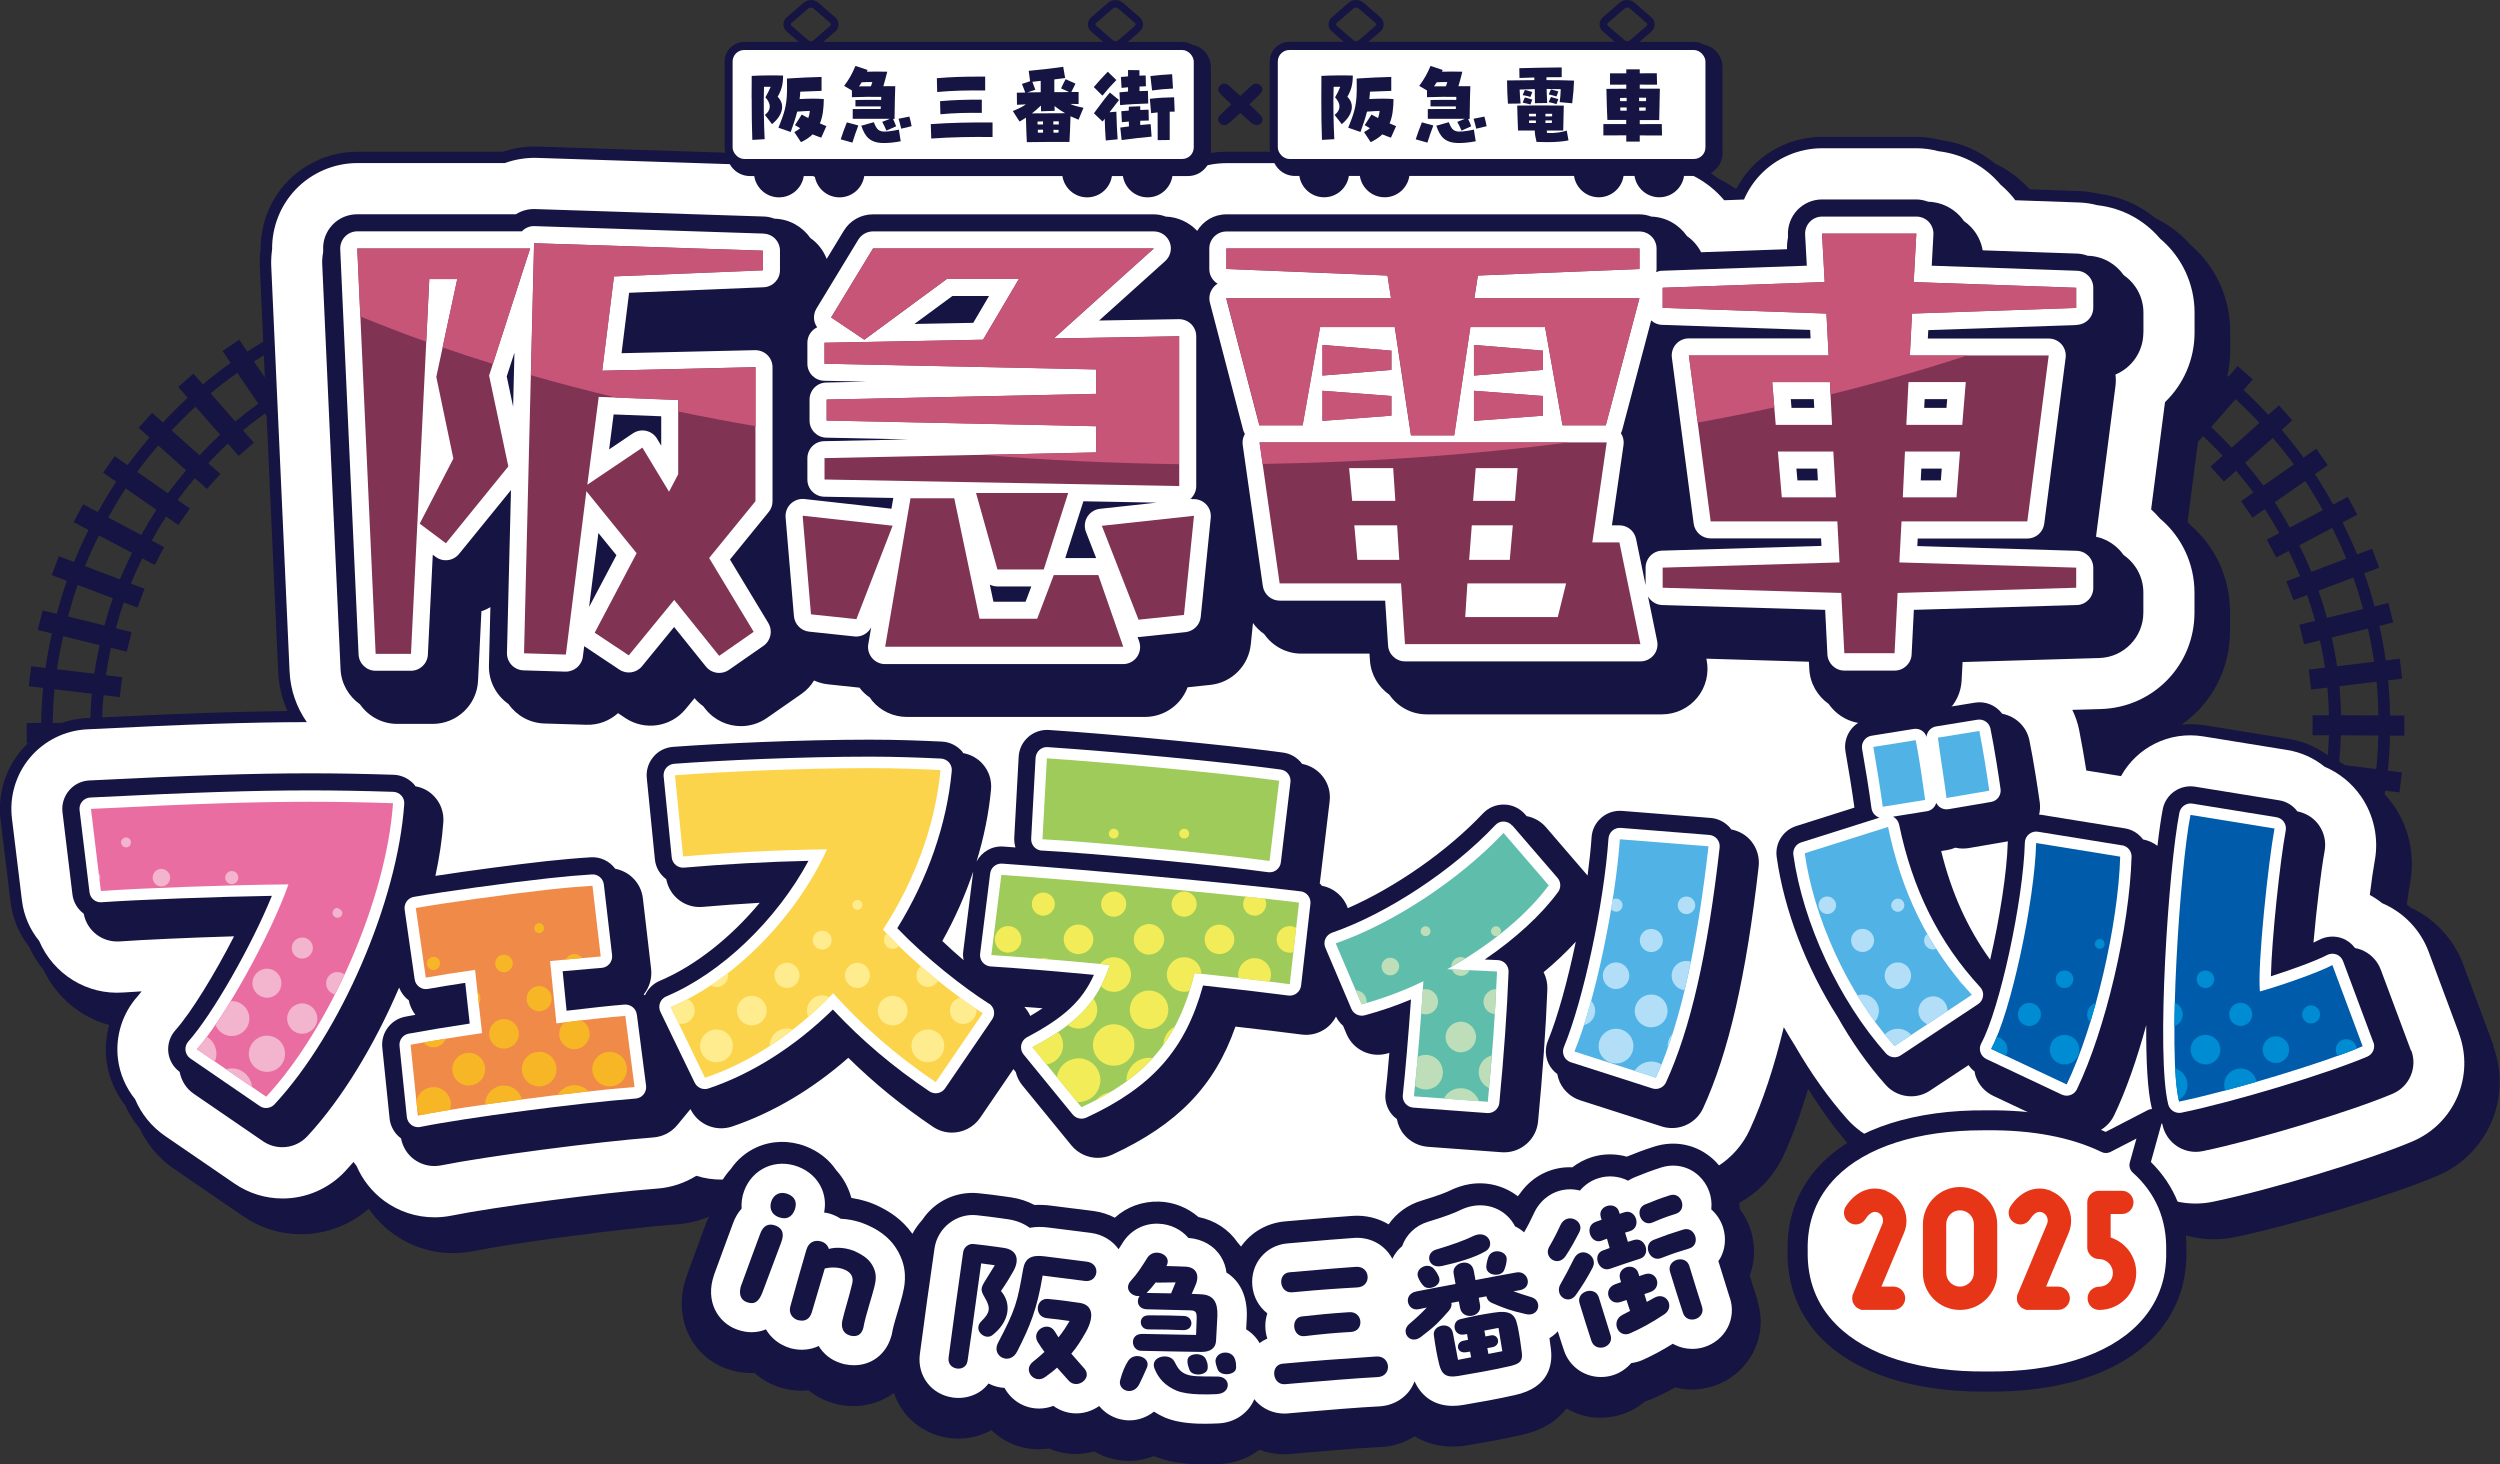
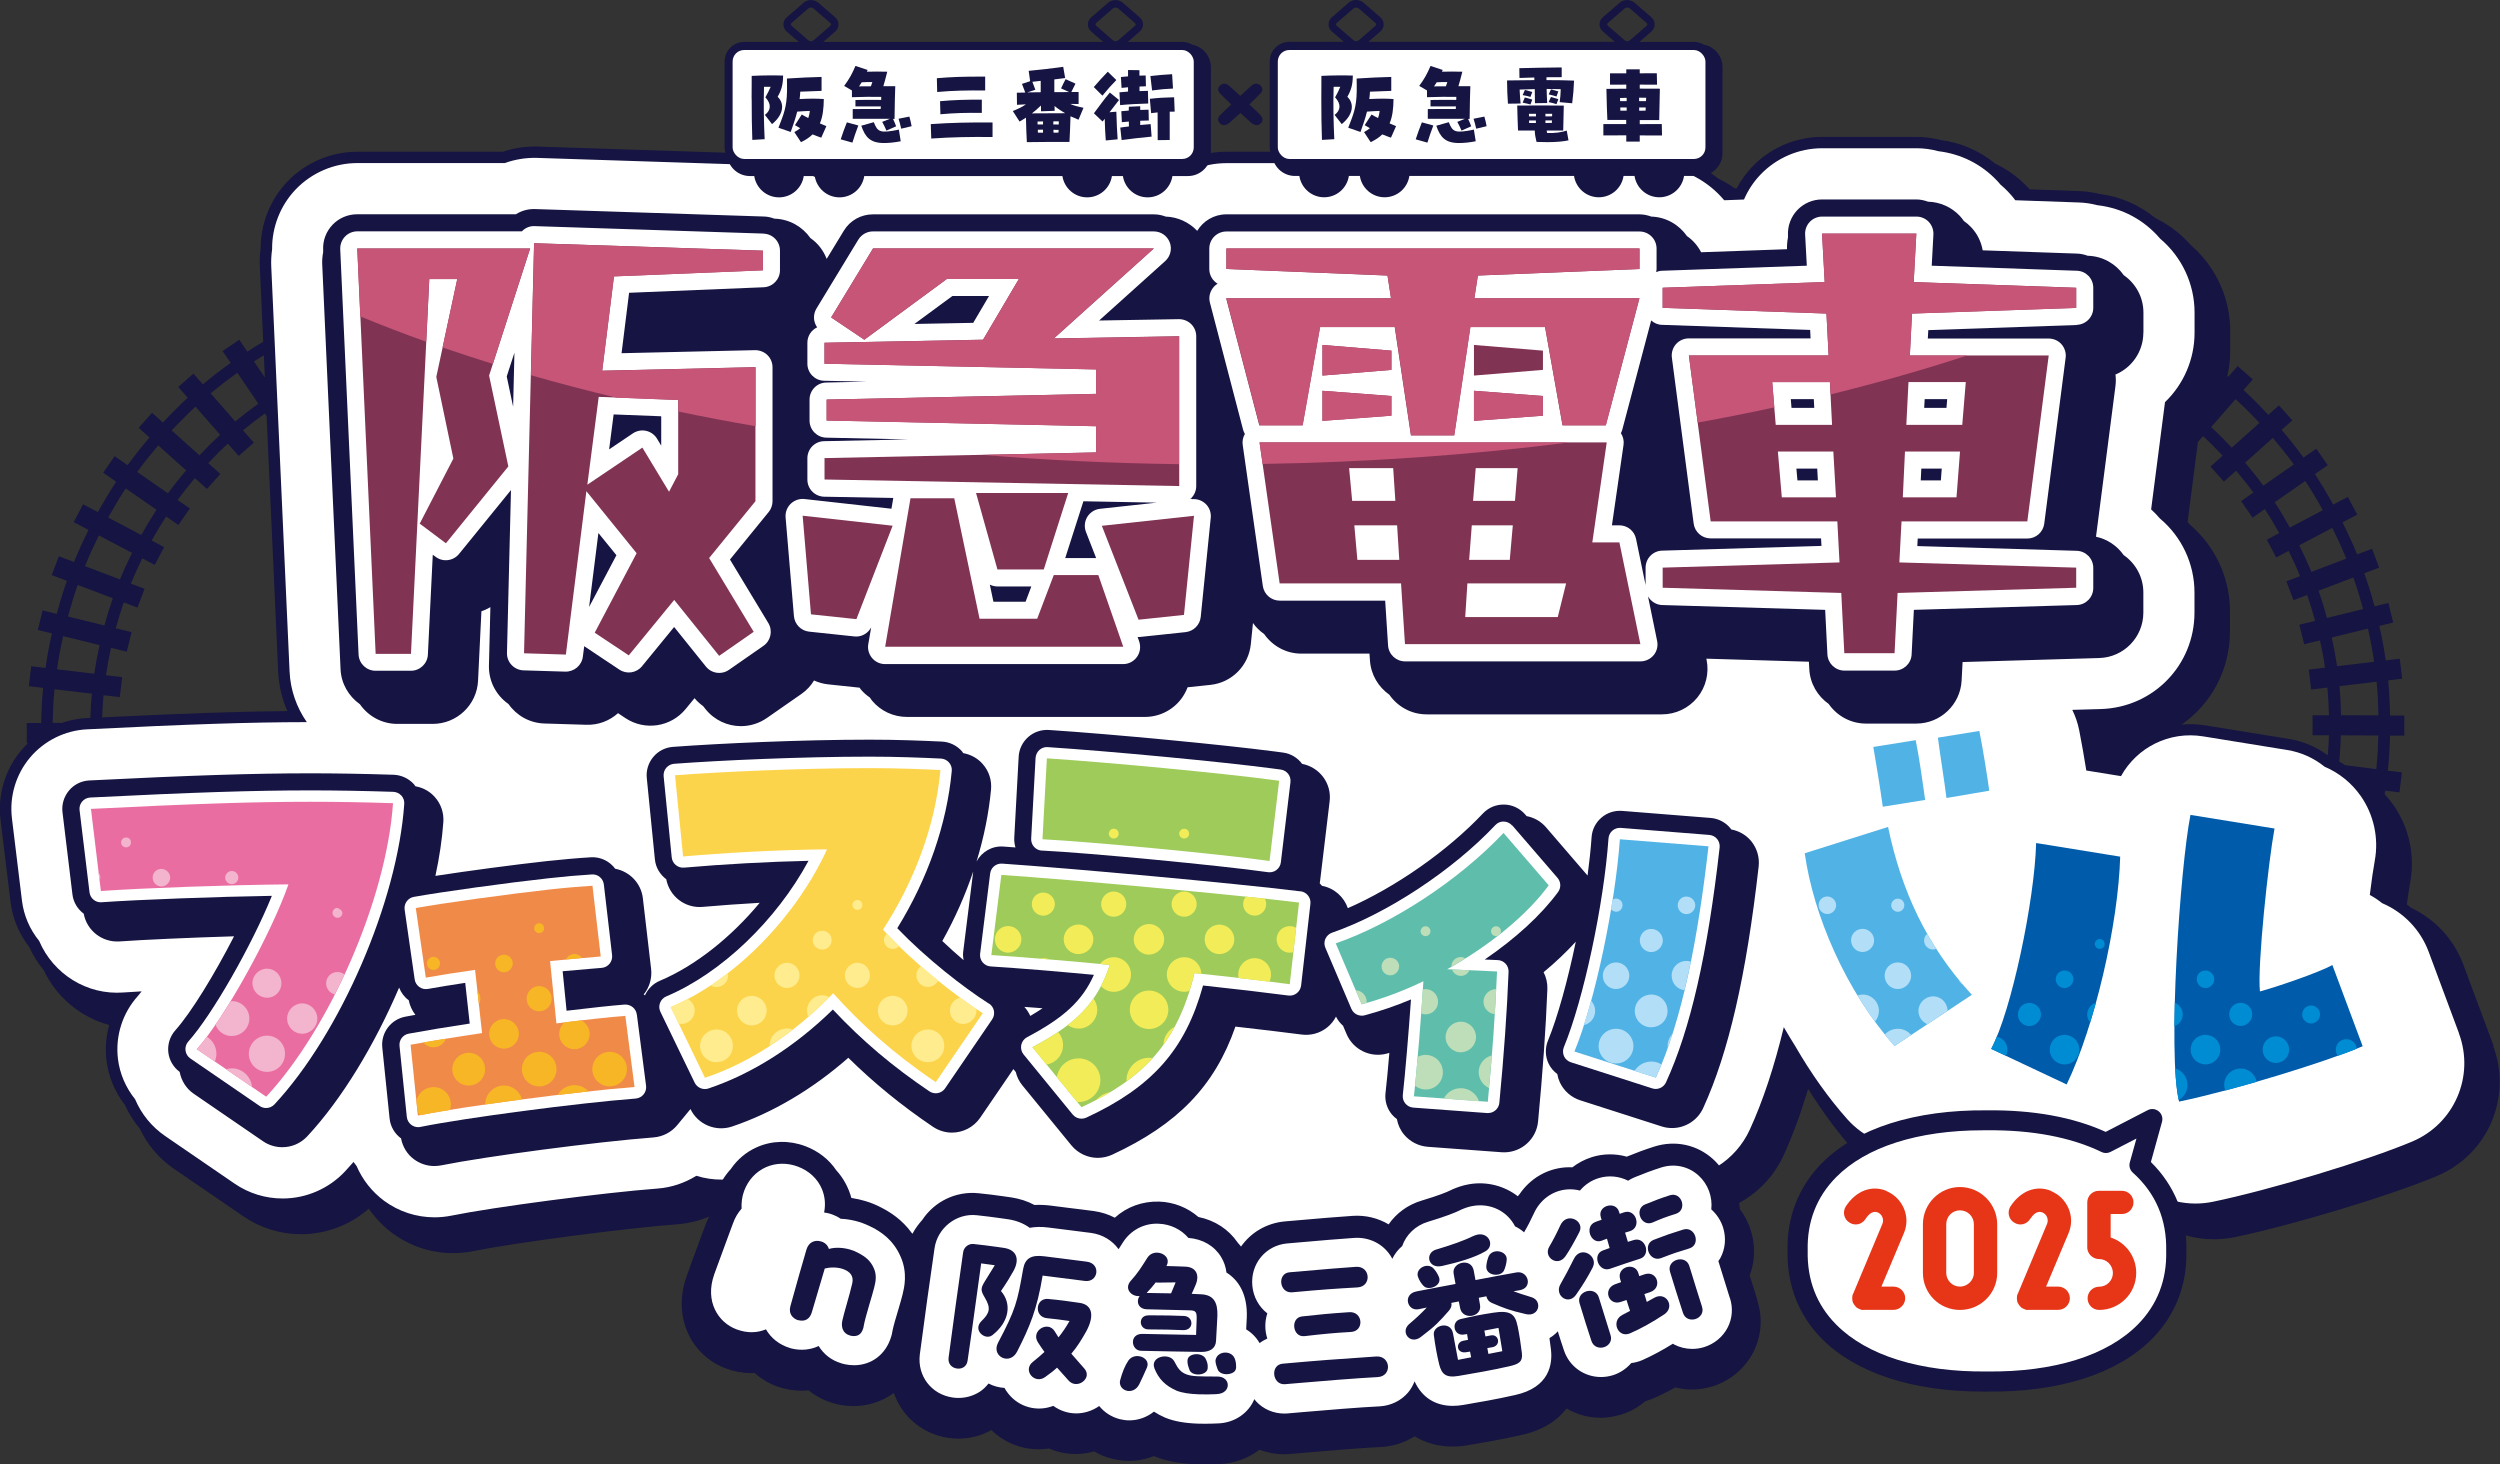
<svg xmlns="http://www.w3.org/2000/svg" id="_レイヤー_2" data-name="レイヤー 2" viewBox="0 0 312 182.76">
  <rect x="0" y="0" width="312" height="182.76" fill="#333333" stroke="none" />
  <defs>
    <style>
      .cls-1 {
        fill: #f08a48;
      }

      .cls-2 {
        fill: #813353;
      }

      .cls-3 {
        fill: #fff;
      }

      .cls-4 {
        fill: #9ecb5a;
      }

      .cls-5 {
        fill: #ffec8f;
      }

      .cls-6 {
        fill: #005caa;
      }

      .cls-7 {
        fill: #5fbeab;
      }

      .cls-8 {
        fill: #f2ec58;
      }

      .cls-9 {
        fill: #fcd44b;
      }

      .cls-10 {
        fill: #bedeb9;
      }

      .cls-11 {
        fill: #f7b625;
      }

      .cls-12 {
        fill: #b2dff7;
      }

      .cls-13 {
        fill: #151442;
      }

      .cls-14 {
        fill: #008cd3;
      }

      .cls-15 {
        fill: #f3b4cd;
      }

      .cls-16 {
        fill: #e73518;
      }

      .cls-17 {
        fill: #51b2e5;
      }

      .cls-18 {
        fill: #c65578;
      }

      .cls-19 {
        fill: #ea6da2;
      }
    </style>
  </defs>
  <g id="_レイヤー_3" data-name="レイヤー 3">
    <g>
      <path class="cls-13" d="M311.19,130.5l-3.77-10.12c-1.17-3.14-3.52-5.68-6.53-7.09-.17-.14-.35-.28-.52-.41.15-1.13.3-2.08.42-2.75.63-3.36-.14-6.89-2.1-9.67-.34-.48-.7-.93-1.09-1.35.02-.15.05-.3.08-.44l1.77.22.31-2.49-1.76-.22c.16-1.46.24-2.92.28-4.38h1.78s0-2.5,0-2.5h-1.78c-.03-1.47-.1-2.93-.24-4.39l1.75-.21-.3-2.49-1.75.21c-.21-1.45-.48-2.88-.8-4.31l1.73-.42-.6-2.44-1.73.42c-.37-1.38-.79-2.76-1.28-4.12l1.86-.71-.89-2.35-1.86.7c-.55-1.35-1.17-2.68-1.82-4l1.83-.96-1.17-2.22-1.83.96c-.72-1.3-1.47-2.57-2.28-3.8l1.6-1.11-1.43-2.06-1.59,1.11c-.86-1.19-1.78-2.34-2.73-3.46l1.33-1.19-1.67-1.87-1.32,1.18c-1-1.07-2.03-2.11-3.1-3.1l1.16-1.32-1.89-1.66-1.16,1.32s-.08-.06-.12-.09c.22-1,.35-2.03.35-3.09v-2.51c0-4.15-1.82-8.07-4.94-10.75-1.24-1.42-2.76-2.55-4.44-3.38-1.96-1.61-4.36-2.66-6.92-2.98-.83-.21-1.66-.33-2.49-.36l-6.24-.22c-.07-.08-.13-.15-.21-.23-1.19-1.26-2.58-2.26-4.1-2.99-1.94-1.59-4.28-2.61-6.8-2.93-.99-.26-2-.4-3.02-.4h-11.77c-3.29,0-6.48,1.37-8.75,3.76-.76.8-1.4,1.7-1.91,2.67h-.23c-.66-.46-1.35-.88-2.08-1.23-1.93-1.57-4.27-2.61-6.76-2.94-1.01-.27-2.03-.4-3.06-.4h-51.56c-1.47,0-2.89.26-4.21.75-.6-.16-1.21-.28-1.84-.36-.99-.26-1.99-.39-3-.39h-35.05c-2.34,0-4.6.69-6.52,1.93-1.35-.67-2.82-1.11-4.33-1.29-.83-.21-1.66-.33-2.49-.36l-28.56-.93s-.08,0-.11,0c-1.43-.03-2.85.2-4.19.65h-18.17c-3.27,0-6.45,1.36-8.71,3.72-2.14,2.24-3.34,5.25-3.34,8.34-.1.78-.14,1.53-.1,2.28l.42,9.37c-.67.4-1.33.81-1.98,1.23l-1.01-1.48-2.08,1.41,1.01,1.48c-1.19.85-2.36,1.74-3.47,2.68l-1.18-1.34-1.89,1.66,1.18,1.35c-1.08.99-2.11,2.03-3.1,3.09l-1.35-1.21-1.67,1.87,1.35,1.21c-.95,1.12-1.87,2.27-2.73,3.45l-1.62-1.12-1.43,2.06,1.62,1.13c-.81,1.23-1.57,2.5-2.28,3.79l-1.85-.97-1.17,2.22,1.85.98c-.65,1.31-1.26,2.64-1.81,4l-1.89-.72-.89,2.35,1.89.72c-.48,1.35-.89,2.73-1.27,4.12l-1.76-.43-.6,2.44,1.76.43c-.32,1.42-.59,2.86-.8,4.31l-1.78-.21-.3,2.49,1.78.21c-.14,1.45-.21,2.91-.24,4.38h-1.8s0,2.52,0,2.52h.16c-.3.28-.58.58-.85.9-2.02,2.4-2.96,5.56-2.58,8.67l1.25,10.26c.25,2.05,1.07,3.99,2.33,5.6.47,1.05,1.08,2.02,1.8,2.88,1.6,3.39,4.61,5.9,8.18,6.86-.39,1.42-.52,2.91-.34,4.4.25,2.05,1.06,3.99,2.32,5.6.46,1.05,1.08,2.02,1.82,2.9.95,2.02,2.41,3.76,4.29,5.05l8.66,5.93c2.13,1.46,4.62,2.23,7.2,2.23,3.11,0,6.13-1.15,8.45-3.19.8,1.17,1.8,2.21,2.96,3.07,2.21,1.62,4.82,2.48,7.55,2.48.85,0,1.71-.09,2.53-.25,5.19-1.05,18.76-2.84,25.47-3.35,1.75-.13,3.43-.63,4.96-1.43,2.23.51,4.61.43,6.9-.35,3.92-1.32,7.73-3.2,11.36-5.61,1.98,1.62,4.05,3.15,6.25,4.64,2.11,1.42,4.58,2.18,7.12,2.18,2.75,0,5.39-.89,7.55-2.47l.76.93c2.43,2.98,6.03,4.68,9.88,4.68,1.87,0,3.67-.4,5.36-1.18,7.77-3.6,13.28-8.31,16.93-14.54.72.09,1.4.18,2.04.26.62.08,1.25.1,1.87.09.4,1.4,1.07,2.73,1.98,3.88.44.99,1.01,1.91,1.69,2.74.03.04.07.07.1.11.45.96,1.01,1.86,1.68,2.67,2.2,2.66,5.44,4.32,8.88,4.58l9.15.68c.34.03.68.04,1.02.04,4.43,0,8.35-2.23,10.64-5.69l6.43,2.06c1.26.4,2.57.61,3.89.61,4.98,0,9.53-2.93,11.6-7.45,1.14-2.49,2.16-5.25,3.08-8.33,1.73,2.78,3.6,5.32,5.58,7.55,2.42,2.71,5.89,4.27,9.53,4.27,1.99,0,3.93-.46,5.7-1.34.3.18.62.34.94.49l9.43,4.44c3.55,1.67,7.5,1.55,10.82,0,2.29,2.11,5.34,3.36,8.63,3.36.86,0,1.72-.09,2.59-.26,7.26-1.5,19.55-5.22,25.29-7.65,6.31-2.67,9.38-9.79,6.98-16.21ZM277.56,60.09l1.51-1.35c.75.89,1.47,1.79,2.15,2.73l-1.53,1.07,1.43,2.06,1.53-1.07c.64.98,1.23,1.98,1.8,3l-1.55.82,1.17,2.22,1.55-.82c.51,1.04,1,2.08,1.43,3.15l-1.71.65.89,2.35,1.7-.65c.37,1.06.7,2.14,1,3.23l-1.97.48.6,2.44,1.97-.48c.25,1.12.47,2.25.63,3.4l-2.03.24.3,2.49,2.03-.24c.11,1.14.17,2.29.19,3.45h-2.04s0,2.5,0,2.5h2.04c-.02.84-.07,1.67-.14,2.5-1.43-1.04-3.07-1.76-4.85-2.04l-10.49-1.7c-.99-.16-1.96-.18-2.91-.09,3.67-2.55,6.04-6.8,6.04-11.64v-2.51c0-4.15-1.82-8.06-4.93-10.74-.12-.14-.24-.27-.36-.4l1.29-9.98.64-.73c.85.78,1.66,1.6,2.45,2.44l-1.52,1.36,1.67,1.87ZM291.94,95.05c.1-1.09.17-2.19.2-3.28l4.68.02c-.04,1.4-.11,2.8-.26,4.2l-3.91-.5c-.23-.16-.46-.31-.71-.44ZM296.6,85.08c.14,1.39.2,2.79.23,4.2l-4.67-.02c-.02-1.21-.08-2.43-.19-3.63l4.63-.55ZM295.52,78.45c.31,1.37.57,2.74.77,4.14l-4.63.55c-.17-1.2-.4-2.39-.66-3.58l4.52-1.11ZM294.92,76.01l-4.52,1.11c-.31-1.14-.65-2.28-1.05-3.4l4.35-1.65c.46,1.3.86,2.62,1.22,3.95ZM292.81,69.72l-4.35,1.65c-.46-1.12-.97-2.22-1.51-3.32l4.12-2.17c.63,1.26,1.21,2.53,1.74,3.83ZM287.7,60.03c.78,1.18,1.51,2.4,2.19,3.64l-4.12,2.17c-.6-1.08-1.22-2.14-1.89-3.16l3.81-2.65ZM283.65,54.65c.91,1.07,1.8,2.17,2.62,3.31l-3.81,2.65c-.72-.99-1.48-1.94-2.27-2.87l3.46-3.09ZM279,49.81c1.03.95,2.02,1.94,2.98,2.97l-3.46,3.09c-.83-.89-1.68-1.75-2.57-2.57l3.05-3.49ZM13.22,84.25c.17-1.14.39-2.27.63-3.4l1.97.48.6-2.44-1.97-.48c.3-1.09.62-2.17,1-3.23l1.7.65.89-2.35-1.71-.65c.44-1.07.92-2.12,1.43-3.15l1.55.82,1.17-2.22-1.55-.82c.57-1.02,1.16-2.02,1.8-3l1.53,1.06,1.43-2.06-1.53-1.06c.68-.93,1.41-1.84,2.16-2.73l1.51,1.35,1.67-1.87-1.51-1.35c.79-.84,1.6-1.66,2.45-2.44l1.35,1.54,1.89-1.65-1.35-1.54c.88-.74,1.8-1.44,2.74-2.11l.2.3,1.45,31.99c.08,1.71.48,3.34,1.15,4.85-6.07.06-12.96.29-23.12.79.03-.93.08-1.85.17-2.77l2.03.24.3-2.49-2.03-.24ZM32.93,44.34l.12,2.76-1.36-1.99c.4-.26.82-.51,1.23-.77ZM29.62,46.52l2.62,3.86c-.99.71-1.95,1.45-2.88,2.22l-3.07-3.51c1.07-.9,2.19-1.75,3.33-2.57ZM24.4,50.75l3.07,3.51c-.89.82-1.75,1.68-2.57,2.57l-3.48-3.11c.95-1.02,1.94-2.01,2.98-2.97ZM19.75,55.59l3.48,3.11c-.79.93-1.55,1.88-2.27,2.87l-3.84-2.67c.83-1.14,1.71-2.24,2.62-3.31ZM15.7,60.96l3.83,2.66c-.67,1.03-1.3,2.08-1.9,3.15l-4.13-2.18c.69-1.24,1.41-2.46,2.19-3.64ZM12.34,66.82l4.14,2.18c-.54,1.09-1.05,2.19-1.51,3.31l-4.37-1.66c.53-1.3,1.12-2.58,1.74-3.83ZM9.7,73l4.38,1.66c-.39,1.12-.74,2.25-1.05,3.4l-4.55-1.12c.36-1.33.76-2.65,1.22-3.95ZM7.88,79.39l4.55,1.12c-.26,1.18-.49,2.37-.67,3.57l-4.65-.55c.2-1.39.46-2.77.77-4.14ZM6.57,90.22c.03-1.41.1-2.81.23-4.2l4.66.55c-.1,1-.15,2.01-.18,3.02-.18,0-.34.02-.52.03-1.05.05-2.07.26-3.05.6h-1.15Z" />
      <path class="cls-3" d="M306.87,128.92l-3.77-10.13c-1.02-2.74-3.12-4.93-5.82-6.08-.48-.39-.99-.73-1.53-1.02.22-1.79.44-3.31.62-4.28.52-2.8-.12-5.74-1.75-8.07-1.15-1.64-2.71-2.89-4.52-3.66-1.33-1.08-2.92-1.8-4.65-2.08l-10.49-1.7c-4.26-.69-8.28,1.39-10.26,4.96l-4.33-.7c-.27-1.67-.59-3.55-.89-5.04-.18-.89-.47-1.74-.86-2.53l3.55-.1c6.56-.19,11.7-5.48,11.7-12.04v-2.51c0-3.58-1.59-6.95-4.31-9.23-.34-.4-.71-.78-1.1-1.14l1.73-13.38c2.32-2.23,3.69-5.34,3.69-8.68v-2.51c0-3.57-1.59-6.94-4.3-9.22-1.99-2.34-4.74-3.82-7.82-4.17-.76-.2-1.51-.31-2.27-.34l-7.98-.28c-.27-.36-.56-.71-.88-1.04-.3-.32-.63-.63-.98-.92-.13-.16-.27-.33-.44-.5-1.94-2.05-4.5-3.33-7.3-3.66-.91-.25-1.83-.37-2.74-.37h-11.77c-2.91,0-5.72,1.21-7.72,3.32-.86.9-1.54,1.95-2.03,3.08l-2.45.09s-.06-.05-.09-.08c-1.95-2.29-4.72-3.79-7.71-4.17-.92-.25-1.85-.38-2.78-.38h-51.56c-1.45,0-2.85.29-4.14.83-.71-.22-1.43-.38-2.18-.47-.9-.24-1.81-.37-2.73-.37h-35.05c-2.34,0-4.59.79-6.42,2.17-1.43-.83-3.03-1.37-4.69-1.55-.76-.2-1.52-.31-2.28-.34l-28.65-.93c-1.37-.02-2.68.2-3.92.65h-18.41c-2.89,0-5.69,1.2-7.69,3.29-1.91,2-2.97,4.7-2.94,7.46-.1.73-.14,1.43-.11,2.12l2.29,50.58c.1,2.31.87,4.48,2.15,6.32-7.03.01-14.79.26-27.45.9-2.74.14-5.32,1.42-7.09,3.52-1.77,2.1-2.59,4.86-2.26,7.59l1.25,10.26c.22,1.85.98,3.6,2.15,5.04,1.75,4.11,5.94,6.78,10.52,6.43.64-.05,1.4-.09,2.27-.14-.19.24-.35.44-.5.61-1.9,2.13-2.8,4.97-2.46,7.81.22,1.85.98,3.6,2.14,5.04.78,1.85,2.07,3.44,3.76,4.6l8.65,5.93c1.78,1.22,3.85,1.86,6.01,1.86,2.95,0,5.78-1.24,7.79-3.39.35-.38.7-.77,1.05-1.17.12.17.25.34.38.5.74,1.72,1.92,3.22,3.44,4.35,1.84,1.35,4.02,2.06,6.29,2.06.7,0,1.41-.07,2.11-.21,5.25-1.07,18.96-2.87,25.73-3.38,1.72-.13,3.38-.69,4.83-1.59,2.07.64,4.34.65,6.52-.08,1.21-.41,2.4-.88,3.59-1.39v10.75h105.86v-10.15l2.57.82c1.06.34,2.15.51,3.26.51,4.15,0,7.94-2.44,9.67-6.21,1.65-3.61,3.05-7.83,4.25-12.8.46.8.94,1.59,1.43,2.37,1.98,3.43,4.17,6.5,6.5,9.12,2.02,2.26,4.91,3.56,7.94,3.56,2.05,0,4.04-.59,5.77-1.7.55.41,1.14.76,1.77,1.06l9.42,4.44c3.44,1.62,7.34,1.22,10.33-.72,1.97,2.4,4.95,3.88,8.22,3.88.71,0,1.43-.07,2.16-.22,7.15-1.48,19.25-5.14,24.89-7.52,5.26-2.22,7.82-8.16,5.82-13.51Z" />
      <g>
        <g>
          <path class="cls-13" d="M216.05,103.51s-.06-.1-.1-.15c-.61-.74-1.5-1.2-2.45-1.28l-11.06-.88c-.95-.07-1.88.23-2.59.85-.72.62-1.16,1.49-1.22,2.44-.1,1.48-.28,3.09-.5,4.78l-5.2-6.04c-.63-.73-1.48-1.2-2.41-1.38l-.18-.21c-.66-.76-1.6-1.21-2.61-1.23-1.03-.02-1.97.38-2.66,1.11-4.44,4.71-10.94,9.23-16.86,11.82-.48-1.41-1.69-2.5-3.23-2.79-.09-.12-.18-.22-.28-.32.01-.07.03-.14.04-.22l1.2-10.01c.27-2.23-1.25-4.25-3.44-4.67-.55-.75-1.39-1.28-2.38-1.41l-1.06-.14c-6.42-.84-20.1-2.15-28.16-2.68-.95-.06-1.88.26-2.58.88-.71.63-1.14,1.51-1.19,2.46l-.55,10.09c-.02.42.03.84.15,1.23-.54-.04-1.04-.07-1.5-.11-1.43-.11-2.72.67-3.36,1.87.91-2.98,1.53-5.99,1.81-8.98.11-1.16-.26-2.31-1.03-3.18-.63-.73-1.5-1.2-2.44-1.37-.05-.07-.1-.15-.15-.22-.64-.73-1.54-1.17-2.51-1.22-2.56-.12-5.63-.24-9-.24-8.59,0-18.75.47-24.57.9-.95.07-1.84.52-2.45,1.26-.61.73-.91,1.68-.81,2.63l1.01,10.14c.1,1.04.65,1.91,1.42,2.49.4,2.13,2.34,3.64,4.53,3.45,2.26-.2,4.69-.37,7.13-.51-3.58,4.31-8.04,7.87-12.48,9.74-.82.35-1.47,1-1.84,1.81-.05-.04-.1-.08-.15-.12.72-.89,1.05-2.03.92-3.17l-1.03-8.83c-.22-1.89-1.66-3.34-3.45-3.68-.69-.93-1.82-1.51-3.05-1.43-1.69.1-3.56.27-5.54.48-3.98.44-9.77,1.21-13.85,1.84.5-2.33.84-4.6.99-6.73.08-1.15-.31-2.29-1.09-3.14-.63-.7-1.47-1.15-2.39-1.31-.07-.09-.12-.18-.2-.27-.65-.71-1.55-1.13-2.52-1.17-3.8-.12-7.11-.18-10.43-.18-7.04,0-14.76.25-27.56.89-.98.05-1.9.5-2.53,1.26s-.93,1.73-.81,2.71l1.24,10.25c.12,1,.66,1.85,1.41,2.41.39,2.11,2.29,3.6,4.47,3.46,2.97-.21,8.64-.47,14.29-.64-2.42,4.72-5.34,9.5-7.32,11.72-.68.76-1,1.78-.88,2.79.12.97.63,1.83,1.41,2.41.21,1.1.82,2.09,1.76,2.73l8.65,5.93c.73.5,1.57.74,2.4.74,1.15,0,2.28-.46,3.12-1.36,4.36-4.69,8.4-11.42,11.46-18.56.24.63.65,1.18,1.2,1.58.13.67.42,1.29.83,1.82-.44.08-.86.15-1.25.23-1.81.34-3.07,2.01-2.88,3.85l.91,8.85c.1.99.62,1.9,1.43,2.49,0,0,0,0,0,0,.2,1.05.77,1.99,1.63,2.62.74.54,1.62.83,2.52.83.28,0,.56-.03.84-.08,5.54-1.12,19.42-2.95,26.52-3.49,1.16-.09,2.24-.65,2.98-1.56s1.63-1.98,1.63-1.98c.93,1.93,3.15,2.86,5.19,2.18,5.07-1.71,10.02-4.64,14.51-8.58,3.24,3.19,6.67,5.98,10.56,8.61.73.49,1.56.73,2.37.73,1.36,0,2.69-.65,3.52-1.85l4.15-6.08.3.37c.14.6.41,1.16.81,1.65l6.13,7.5c.83,1.01,2.05,1.56,3.29,1.56.6,0,1.21-.13,1.79-.39,8.13-3.77,12.8-8.54,15.39-15.99,3.02.34,5.87.68,8.26.99,1.13.15,2.27-.16,3.17-.87.47-.37.85-.84,1.12-1.37.22.45.52.83.88,1.14l.44,1.04c.83,1.95,2.97,2.99,5.02,2.44.11-.03.21-.06.32-.09-.17,2.01-.34,3.83-.48,5.02-.11.96.18,1.92.79,2.66.18.22.4.41.63.58.13.7.42,1.37.89,1.93.74.89,1.81,1.44,2.96,1.53l9.22.68c.11,0,.21.01.32.01,2.17,0,4.02-1.65,4.23-3.85.57-6,.97-11.55,1.16-16.5.03-.77-.14-1.49-.47-2.13,1.5-1.24,2.84-2.52,4.02-3.81-1.01,4.84-2.27,9.43-3.47,12.34-.38.91-.36,1.95.06,2.85.25.54.64.99,1.1,1.33.06.35.16.69.31,1.02.5,1.08,1.43,1.9,2.56,2.26l10.16,3.26c.43.14.87.2,1.3.2,1.62,0,3.16-.94,3.87-2.48,3.18-6.94,5.38-16.52,6.93-30.16.13-1.14-.21-2.29-.94-3.18-.64-.77-1.53-1.27-2.5-1.45ZM127.84,125.66c.73.05,1.5.11,2.27.17-.47.32-.98.63-1.53.96-.19-.41-.43-.79-.74-1.13ZM121.46,108.75l-1.25,10c-.05.36-.02.73.05,1.08-.9-.77-1.8-1.56-2.66-2.39,1.58-2.82,2.87-5.75,3.87-8.71,0,0,0,0,0,.01Z" />
-           <path class="cls-13" d="M300.9,131.14l-3.78-10.13c-.43-1.15-1.34-2.06-2.49-2.5-.24-.09-.48-.14-.72-.19-.4-.54-.94-.97-1.58-1.21-.96-.36-2.03-.28-2.93.2-.18.1-.41.21-.68.33.38-4.24.95-9.03,1.39-11.42.21-1.13-.04-2.29-.7-3.23-.64-.91-1.61-1.52-2.7-1.73-.55-.74-1.36-1.24-2.27-1.38l-10.49-1.7c-1.89-.31-3.68.94-4.04,2.82-.21,1.09-.44,2.66-.66,4.56-.52-.39-1.13-.67-1.8-.8-.53-.71-1.32-1.23-2.26-1.38l-10.49-1.7c-.07-.01-.15,0-.22-.01.12-.49.15-1.01.08-1.54-.24-1.7-.79-5.31-1.29-7.73-.35-1.74-1.74-3.01-3.39-3.32-.77-1.03-2.05-1.61-3.4-1.39l-5.17.84c-.43.07-.83.21-1.19.42-.5-.15-1.04-.19-1.58-.1l-5.29.85c-.94.15-1.78.67-2.33,1.45s-.77,1.74-.6,2.67c.35,1.95.84,4.97,1.11,6.97l-7.26,2.3c-1.65.52-2.68,2.16-2.44,3.87.94,6.68,3.71,13.84,7.59,19.93,1.75,3.1,3.78,6,6.01,8.5.83.94,2,1.43,3.18,1.43.81,0,1.63-.23,2.35-.71l4.81-3.18c.22.3.46.57.76.79.03.18.05.35.11.53.36,1.11,1.17,2.02,2.23,2.52l9.42,4.44c2.12.99,4.63.1,5.65-2.01,1.48-3.08,2.86-7.04,4.01-11.27-.03,4.42.16,8.22.69,10.37.2.82.68,1.51,1.32,1.98.02.08.03.17.05.24.48,1.93,2.21,3.23,4.12,3.23.29,0,.58-.03.87-.09,6.71-1.39,18.45-4.94,23.7-7.16,2.1-.89,3.12-3.27,2.33-5.4ZM250.57,105.11c-.1,3.81-1.03,9.58-2.2,14.66-2.84-3.94-4.83-8.36-6.11-13.56l.74-.12c.36-.06.71-.16,1.03-.3.54.13,1.11.14,1.67.05l4.89-.84s-.01.07-.01.11Z" />
        </g>
        <g>
          <path class="cls-3" d="M50.09,99.29c-.26-.29-.62-.45-1.01-.47-3.77-.12-7.06-.18-10.36-.18-7,0-14.7.25-27.46.89-.39.02-.76.2-1.01.5-.25.3-.37.69-.32,1.08l1.24,10.25c.09.75.76,1.31,1.51,1.24,4.67-.33,14.38-.69,21.25-.8-2.53,6.22-7.42,14.81-10.43,18.18-.27.3-.4.71-.35,1.12.05.4.27.77.61,1l8.65,5.93c.24.17.52.25.8.25.38,0,.76-.15,1.04-.45,8.25-8.87,15.36-25.34,16.2-37.5.03-.38-.1-.76-.36-1.05Z" />
          <path class="cls-3" d="M79.47,126.6c-.1-.75-.76-1.27-1.52-1.23-1.66.13-4.24.41-7.24.77-.11-1.08-.22-2.13-.31-3.11-.06-.64-.12-1.25-.18-1.82,1.06-.1,2.24-.2,3.56-.31l1.32-.11c.38-.03.73-.22.98-.52.24-.3.35-.68.31-1.06l-1.03-8.83c-.09-.75-.74-1.3-1.49-1.25-1.66.1-3.49.26-5.44.48-5.12.56-13.27,1.69-16.78,2.32-.75.13-1.26.84-1.15,1.6l1.25,8.69c.05.38.26.72.57.95.31.23.7.32,1.08.25,1.46-.26,3.12-.53,4.66-.76l.56,5.08c-2.8.42-5.56.88-7.61,1.26-.73.13-1.23.8-1.15,1.54l.91,8.85c.04.4.25.76.57,1,.25.18.54.28.84.28.09,0,.19,0,.28-.03,5.63-1.14,19.69-2.99,26.87-3.54.39-.03.75-.22.99-.52.25-.3.36-.69.31-1.08l-1.15-8.88Z" />
          <path class="cls-3" d="M123.41,125.25c-3.17-2.02-7.81-5.64-11.43-9.41,3.83-6.21,6.18-12.97,6.8-19.62.04-.39-.09-.77-.34-1.06-.25-.29-.62-.47-1-.49-2.54-.12-5.58-.24-8.9-.24-8.53,0-18.63.46-24.41.89-.38.03-.73.21-.98.5-.25.29-.36.67-.33,1.05l1.01,10.14c.08.77.77,1.34,1.54,1.27,4.9-.43,10.54-.74,15.53-.85-3.98,7.39-10.88,14.03-17.75,16.92-.36.15-.64.44-.78.81-.14.36-.12.77.05,1.12l4.27,8.83c.31.64,1.05.96,1.73.73,5.46-1.84,10.8-5.23,15.52-9.85,3.7,3.94,7.47,7.12,12.05,10.21.24.16.52.24.79.24.45,0,.9-.22,1.17-.62l5.87-8.6c.22-.32.29-.71.22-1.08-.08-.38-.3-.7-.63-.91Z" />
          <path class="cls-3" d="M162.3,111.24c-8.14-1.01-28.82-2.89-37.23-3.46-.76-.05-1.41.49-1.5,1.24l-1.25,10c-.05.39.06.78.31,1.08.25.3.61.49,1,.51,3.75.24,8.08.6,12.89,1.05-1.45,3.25-3.76,5.36-8.34,7.78-.38.2-.64.56-.73.97-.08.42.02.85.29,1.18l6.13,7.5c.28.34.68.52,1.1.52.2,0,.4-.04.6-.13,8.2-3.8,12.38-8.49,14.57-16.49,3.9.42,7.64.86,10.64,1.25.38.05.76-.05,1.06-.29.3-.23.49-.58.54-.96l1.16-10.19c.09-.77-.46-1.47-1.23-1.57Z" />
          <path class="cls-3" d="M130.04,106.15c5.87.29,22.22,1.85,28.21,2.7.07,0,.13.01.2.01.31,0,.62-.1.86-.29.3-.23.5-.58.54-.95l1.2-10.01c.09-.77-.45-1.47-1.22-1.57l-1.06-.14c-6.39-.84-20-2.13-28.02-2.66-.38-.03-.75.1-1.03.35-.28.25-.45.61-.48.98l-.55,10.09c-.02.38.11.75.36,1.03.25.28.61.45.98.47Z" />
          <path class="cls-3" d="M188.71,103.02c-.26-.3-.64-.48-1.04-.49-.4-.02-.79.15-1.06.45-5.33,5.65-13.51,11.05-20.37,13.42-.37.13-.67.41-.83.76-.16.36-.16.77,0,1.13l3.24,7.61c.28.65.99.99,1.67.81,1.96-.53,3.9-1.19,5.77-1.98-.28,4.06-.73,9.34-1.02,11.93-.04.38.07.77.32,1.06.25.3.6.48.99.51l9.22.68s.07,0,.11,0c.72,0,1.34-.55,1.41-1.28.57-5.95.96-11.44,1.15-16.34.03-.78-.57-1.44-1.35-1.47l-1.63-.07c3.82-2.6,7.05-5.55,9.16-8.43.39-.53.36-1.26-.07-1.76l-5.64-6.54Z" />
          <path class="cls-3" d="M247.49,124.32c.05-.41-.08-.83-.37-1.13-5.13-5.56-8.44-12.19-10.11-20.28-.08-.39-.33-.73-.67-.94-.03-.02-.07-.04-.1-.05l4.25-.68c.57-.09,1.01-.52,1.15-1.05.1.21.25.4.44.54.31.23.71.32,1.08.26l5.34-.91c.75-.13,1.27-.83,1.17-1.59-.23-1.67-.78-5.2-1.26-7.55-.15-.75-.87-1.24-1.62-1.12l-5.17.84c-.66.11-1.14.66-1.19,1.3-.2-.67-.88-1.1-1.58-.99l-5.29.85c-.38.06-.71.27-.93.58-.22.31-.31.69-.24,1.07.37,2.09.91,5.39,1.17,7.4.05.38.25.72.56.95.13.1.28.17.44.22l-9.77,3.09c-.66.21-1.07.86-.98,1.55,1.19,8.51,5.73,18.25,11.56,24.79.28.31.67.48,1.06.48.27,0,.54-.08.78-.24l9.65-6.39c.35-.23.58-.6.62-1.01Z" />
          <path class="cls-3" d="M213.33,104.2l-11.06-.88c-.38-.03-.75.09-1.04.34-.29.25-.46.6-.49.97-.58,8.24-3.13,20.17-5.57,26.05-.15.37-.14.78.02,1.14s.48.63.85.75l10.16,3.26c.14.05.29.07.43.07.54,0,1.05-.31,1.29-.83,3.05-6.66,5.18-15.97,6.69-29.3.04-.38-.07-.76-.31-1.06-.24-.3-.6-.48-.98-.51Z" />
          <path class="cls-3" d="M296.19,130.07l-3.78-10.13c-.14-.38-.45-.69-.83-.83s-.81-.11-1.17.08c-1.29.7-4.65,1.9-7,2.65.09-4.54,1.15-14.48,1.85-18.19.07-.38-.01-.76-.23-1.08-.22-.31-.56-.52-.93-.58l-10.49-1.7c-.75-.12-1.47.38-1.62,1.13-1.37,6.99-2.92,30.22-1.4,36.39.16.64.74,1.08,1.38,1.08.09,0,.19,0,.29-.03,6.58-1.36,18.06-4.83,23.17-6.99.7-.3,1.04-1.09.78-1.8Z" />
          <path class="cls-3" d="M264.83,105.5l-10.49-1.7c-.41-.07-.82.05-1.13.31-.32.26-.5.65-.51,1.05-.19,7.23-3.14,20.81-5.44,25.05-.19.34-.22.75-.1,1.12.12.37.39.67.74.84l9.42,4.44c.2.09.4.13.6.13.53,0,1.04-.3,1.28-.8,3.57-7.43,6.56-20.17,6.82-29.01.02-.71-.49-1.33-1.19-1.44Z" />
        </g>
        <g>
          <path class="cls-19" d="M24.56,130.94c3.5-3.91,9.25-14.35,11.44-20.57-7.23.06-18.44.47-23.41.83l-1.24-10.25c12.98-.65,20.51-.89,27.39-.89,3.38,0,6.64.06,10.31.18-.83,12.03-7.94,28.16-15.83,36.63l-8.65-5.93Z" />
          <path class="cls-1" d="M51.26,130.38c2.34-.43,5.68-.98,8.9-1.45-.3-2.71-.58-5.3-.87-7.89-2.11.29-4.4.66-6.15.97l-1.25-8.69c3.39-.61,11.44-1.73,16.68-2.31,2.36-.26,4.13-.39,5.37-.47l1.03,8.83c-2.54.22-4.61.39-6.32.57.23,2.06.47,4.84.79,7.78,3.53-.45,6.71-.8,8.6-.94l1.15,8.88c-7.1.54-21.26,2.39-27.04,3.56l-.91-8.85Z" />
          <path class="cls-9" d="M103.98,123.96c-4.68,4.86-10.2,8.6-16,10.55l-4.27-8.83c8.3-3.5,15.83-11.62,19.5-19.68-6.46.06-13.28.47-17.96.89l-1.01-10.14c5.57-.42,15.65-.89,24.3-.89,3.26,0,6.28.12,8.83.24-.65,6.99-3.26,13.87-7.17,19.92,3.85,4.21,9.01,8.24,12.45,10.43l-5.87,8.6c-5.45-3.68-9.37-7.29-12.8-11.09Z" />
          <path class="cls-4" d="M128.84,130.69c5.33-2.83,8.06-5.4,9.66-10.27-5.14-.5-10.28-.93-14.78-1.23l1.25-10c8.36.56,29.15,2.46,37.15,3.45l-1.16,10.19c-3.23-.43-7.41-.92-11.89-1.39-2.12,8.81-6.46,13.2-14.1,16.74l-6.13-7.5ZM130.65,94.64c8.24.55,21.7,1.84,27.93,2.66l1.06.14-1.2,10.01c-6.22-.88-22.52-2.42-28.34-2.71l.55-10.09Z" />
          <path class="cls-7" d="M177.64,122.46c-2.65,1.29-5.28,2.22-7.7,2.88l-3.24-7.61c7.08-2.45,15.39-7.89,20.94-13.78l5.64,6.54c-2.65,3.61-7.21,7.43-12.67,10.47l6.22.28c-.21,5.22-.62,10.71-1.15,16.26l-9.22-.68c.35-3.12.94-10.27,1.18-14.36Z" />
          <path class="cls-17" d="M196.49,131.23c2.59-6.25,5.11-18.49,5.67-26.49l11.06.88c-1.28,11.26-3.23,21.57-6.57,28.87l-10.16-3.26ZM225.22,106.49l10.41-3.29c1.63,7.85,4.79,14.82,10.46,20.95l-9.65,6.39c-6.07-6.82-10.13-16.34-11.21-24.05ZM233.79,93.22l5.29-.85c.46,2.23.94,5.76,1.18,7.46l-5.29.85c-.26-1.94-.79-5.23-1.18-7.46ZM241.85,92.06l5.17-.84c.45,2.23,1,5.69,1.24,7.46l-5.34.91c-.27-2.18-.8-5.41-1.07-7.53Z" />
          <path class="cls-6" d="M248.5,130.9c2.51-4.64,5.42-18.52,5.61-25.69l10.49,1.7c-.24,8.42-3.16,21.11-6.68,28.43l-9.42-4.44ZM273.37,101.7l10.49,1.7c-.77,4.12-2.16,17.18-1.82,20.33,1.92-.51,7.22-2.3,9.04-3.29l3.78,10.13c-4.83,2.05-16.26,5.53-22.91,6.91-1.47-5.94.12-29.19,1.42-35.78Z" />
        </g>
        <path class="cls-13" d="M267.5,41.52v-2.51c0-1.93-.97-3.64-2.46-4.67-.99-1.41-2.59-2.35-4.43-2.42h-.06c-.41-.15-.84-.25-1.29-.27l-11.82-.41c-.19-1.08-.68-2.08-1.45-2.89-.27-.29-.57-.54-.9-.77-.16-.23-.33-.45-.52-.65-1.03-1.09-2.46-1.72-3.95-1.76-.47-.17-.96-.28-1.46-.28h-11.77c-1.17,0-2.28.48-3.09,1.33-.8.85-1.22,1.99-1.16,3.15v.25c-.09.48-.14.98-.12,1.48l-10.72.38c-.42-.81-1.02-1.51-1.77-2.02-.99-1.42-2.6-2.37-4.45-2.43-.46-.17-.96-.28-1.48-.28h-51.56c-1.54,0-2.88.83-3.63,2.06-1.01-1.07-2.41-1.73-3.93-1.78-.47-.18-.97-.28-1.49-.28h-35.05c-1.49,0-2.86.77-3.63,2.04l-2.14,3.52c-.41-1.06-1.11-1.97-2.03-2.6-.99-1.41-2.6-2.36-4.45-2.42h-.04c-.41-.15-.84-.26-1.3-.27l-28.56-.93c-.87-.03-1.7.2-2.41.65h-19.81c-1.16,0-2.27.47-3.07,1.31s-1.23,1.97-1.17,3.13v.29c-.09.48-.14.96-.12,1.46l2.29,50.58c.08,1.82,1.03,3.4,2.42,4.38,1.03,1.48,2.73,2.45,4.66,2.45h4.42c3.02,0,5.52-2.37,5.66-5.39l.42-8.67c.39-.12.76-.3,1.12-.51l-.18,7.29c-.05,1.98.93,3.75,2.44,4.8.99,1.42,2.61,2.37,4.47,2.43l5.23.16c1.53.05,2.91-.5,3.97-1.45l.91.61c2.43,1.62,5.68,1.13,7.53-1.13l1.11-1.35c.32.39.69.72,1.08,1l.29.37c1.12,1.39,2.76,2.12,4.42,2.12,1.12,0,2.25-.33,3.24-1.02l4.31-3c.66-.46,1.18-1.03,1.57-1.68.54.24,1.12.42,1.73.48l3.96.42c.05.07.1.15.15.22.33.39.71.73,1.13,1.01.1.14.18.28.29.41,1.08,1.28,2.66,2.01,4.33,2.01h29.71c1.84,0,3.56-.89,4.62-2.38.29-.41.53-.86.7-1.32l2.85-.3c2.67-.28,4.77-2.4,5.04-5.07l.27-2.65c.38.54.85,1,1.39,1.37,1.03,1.48,2.73,2.45,4.64,2.45h8.51l.06.86c.12,1.78,1.06,3.31,2.42,4.27,1.03,1.48,2.73,2.45,4.65,2.45h29.38c1.7,0,3.32-.77,4.4-2.09s1.5-3.06,1.16-4.73l-.03-.13,12.8.38.05.92c.09,1.81,1.04,3.38,2.42,4.35,1.03,1.48,2.73,2.45,4.66,2.45h6.27c3.02,0,5.51-2.37,5.66-5.38l.12-2.3,17.06-.5c3.06-.09,5.5-2.6,5.5-5.67v-2.51c0-1.93-.97-3.64-2.46-4.67-.81-1.15-2.02-1.98-3.45-2.29l2.43-18.81c.06-.48.06-.96,0-1.43,2.05-.86,3.48-2.88,3.48-5.23Z" />
        <g>
          <path class="cls-3" d="M95.29,29.15l-28.56-.93c-.57-.03-1.12.19-1.53.58-.02.02-.04.05-.06.07h-20.55c-.58,0-1.14.24-1.54.66-.4.42-.61.99-.59,1.57l2.29,50.58c.05,1.14.99,2.03,2.12,2.03h4.41c1.13,0,2.07-.89,2.12-2.02l.61-12.46.35.26c.91.69,2.21.53,2.93-.36l6.48-7.97-.5,20.32c-.03,1.17.89,2.14,2.06,2.18l5.23.16c1.09.02,2.04-.77,2.18-1.86l.17-1.32s.09.07.14.1l4.25,2.83c.91.61,2.13.42,2.82-.42l4.01-4.9,3.97,4.94c.42.52,1.03.79,1.66.79.42,0,.84-.12,1.21-.38l4.31-3c.92-.64,1.18-1.88.61-2.84l-4.79-7.93,4.83-5.93c.31-.38.48-.85.48-1.34v-16.73c0-.57-.23-1.12-.64-1.52s-.97-.61-1.53-.61l-16.67.38.94-7.54,16.79-.69c1.14-.05,2.04-.98,2.04-2.12v-2.45c0-1.15-.91-2.09-2.06-2.12ZM64.03,50.72l-.79-3.74.96-2.96-.16,6.7ZM73.52,75.75l1.16-9.23,2.25,2.77-3.41,6.46ZM82.52,51.96v3.66l-.52-.87c-.3-.5-.79-.85-1.36-.98-.57-.13-1.16-.01-1.65.31l-2.97,2,.56-4.36,5.93.23Z" />
          <path class="cls-3" d="M148.78,62.25l-.26.03s.09-.07.13-.1c.41-.4.64-.95.64-1.52v-18.7c0-.57-.23-1.12-.64-1.52-.41-.4-.96-.61-1.53-.61l-9.95.17,8.25-7.42c.65-.59.88-1.52.56-2.34-.32-.82-1.1-1.36-1.99-1.36h-35.05c-.74,0-1.43.39-1.82,1.02l-5.23,8.61c-.45.75-.39,1.67.09,2.34-.72.34-1.22,1.07-1.22,1.92v2.62c0,1.16.93,2.1,2.08,2.13l5.32.11-5.05.11c-1.16.02-2.08.97-2.08,2.13v2.62c0,1.16.93,2.1,2.08,2.13l10.25.22-10.52.22c-1.16.02-2.08.97-2.08,2.13v2.67c0,1.16.93,2.1,2.09,2.13l8.63.16-.23,1.34-10.85-1.21c-.63-.07-1.26.15-1.72.59-.46.44-.69,1.07-.64,1.7l1.04,12.32c.09,1.02.88,1.83,1.89,1.94l5.67.6c.08,0,.15.01.22.01.79,0,1.49-.45,1.86-1.14l-.36,2.09c-.11.62.07,1.25.47,1.73s1,.76,1.62.76h29.71c.69,0,1.33-.33,1.73-.89.4-.56.5-1.28.28-1.93l-.2-.57s.06.01.1.01c.07,0,.15,0,.22-.01l5.67-.6c1-.11,1.79-.9,1.89-1.9l1.25-12.37c.06-.64-.16-1.27-.62-1.72-.46-.45-1.09-.67-1.73-.6ZM121.46,40.29l-7.34.14,4.74-3.49h4.57l-1.97,3.35ZM127.98,75.1h-4l-.45-2.14c.29.15.62.23.96.23h4.22l-.72,1.91ZM137.28,63.5c-.66.07-1.24.45-1.59,1.01-.34.57-.4,1.26-.16,1.88l1.27,3.26h-3.86l2.27-7.09,9.14.17-7.08.77Z" />
          <path class="cls-3" d="M259.19,40.54c1.14-.04,2.05-.98,2.05-2.12v-2.51c0-1.15-.91-2.09-2.05-2.12l-18.11-.63.21-3.89c.03-.58-.18-1.15-.58-1.58-.4-.42-.96-.66-1.54-.66h-11.77c-.58,0-1.14.24-1.54.66-.4.42-.61.99-.58,1.58l.21,3.89-18.06.63c-.26,0-.51.07-.74.17.02-.13.05-.25.05-.38v-2.56c0-1.17-.95-2.13-2.13-2.13h-51.56c-1.17,0-2.13.95-2.13,2.13v2.56c0,.77.41,1.45,1.04,1.83-.23.13-.43.31-.59.53-.4.52-.54,1.2-.37,1.84l4.14,15.86c.05.19.13.36.22.52-.24.41-.34.89-.27,1.36l2.51,17.61c.15,1.05,1.05,1.83,2.11,1.83h13.16l.36,5.59c.07,1.12,1,1.99,2.12,1.99h29.38c.64,0,1.24-.29,1.65-.78s.56-1.15.43-1.77l-1.14-5.56c.36.62,1.01,1.06,1.78,1.08l20.33.6.28,5.56c.06,1.13.99,2.02,2.12,2.02h6.27c1.13,0,2.07-.89,2.12-2.02l.28-5.56,20.33-.6c1.15-.03,2.06-.98,2.06-2.13v-2.51c0-1.15-.91-2.09-2.06-2.13l-19.9-.59.05-.94h13.68c1.07,0,1.97-.79,2.11-1.85l2.67-20.71c.08-.61-.11-1.22-.51-1.68s-.99-.72-1.6-.72h-15.09l.06-1.05,18.55-.64ZM226.88,59.95h-2.56l-.13-1.47h2.6l.08,1.47ZM226.41,50.9h-2.83l-.09-1.09h2.87l.06,1.09ZM207.43,68.72c-1.15.03-2.06.98-2.06,2.13v2.17l-1.19-5.76c-.2-.99-1.07-1.7-2.08-1.7h-.93l1.45-10.05c.07-.51-.05-1.02-.33-1.45.07-.14.13-.28.17-.43l3.61-13.64c.36.33.83.54,1.35.55l18.49.64.05,1.05h-15.2c-.61,0-1.19.26-1.6.72-.4.46-.59,1.07-.51,1.68l2.72,20.71c.14,1.06,1.04,1.85,2.11,1.85h13.79l.05.94-19.9.59ZM242.21,59.95h-2.5l.07-1.47h2.55l-.11,1.47ZM243.01,49.81l-.09,1.09h-2.78l.06-1.09h2.81Z" />
        </g>
        <g>
          <path class="cls-2" d="M44.58,31.01h21.58l-5.12,15.86,2.4,11.34-7.79,9.59-3.27-2.45,4.2-8.12-2.13-10.19,2.62-12.21h-3.49l-2.29,46.77h-4.41l-2.29-50.58ZM65.4,81.53l1.25-51.18,28.56.93v2.45l-18.59.76-1.47,11.77,19.13-.44v16.73l-5.78,7.09,5.56,9.21-4.31,3-5.61-6.98-5.67,6.92-4.25-2.83,5.23-9.92-6.27-7.74-2.56,20.39-5.23-.16ZM83.5,61.36l1.14-2.18v-9.27l-9.92-.38-1.42,10.96,6.87-4.63,3.32,5.5Z" />
          <path class="cls-2" d="M101.21,76.68l-1.04-12.32,11.23,1.25-4.52,11.66-5.67-.6ZM102.9,59.84v-2.67l33.9-.71v-3.27l-33.63-.71v-2.62l33.63-.71v-3.05l-33.9-.71v-2.62l19.79-.38,4.47-7.58h-8.99l-10.3,7.58-4.14-2.78,5.23-8.61h35.05l-12.48,11.23,15.64-.27v18.7l-44.26-.82ZM113.64,62.18h5.45l3.16,15.04h7.19l2.07-5.45h5.56l3.11,8.94h-29.71l3.16-18.53ZM121.81,61.53h11.5l-3.05,9.54h-5.78l-2.67-9.54ZM137.51,65.62l11.5-1.25-1.25,12.37-5.67.6-4.58-11.72Z" />
          <path class="cls-2" d="M153.05,37.22h20.55l-.44-2.83-20.11-.82v-2.56h51.56v2.56l-20.17.82-.44,2.83h20.6l-4.2,15.86h-5.4l-2.18-12.26h-9.32l-2.02,13.52h-5.4l-2.02-13.52h-9.32l-2.18,12.26h-5.4l-4.14-15.86ZM157.19,55.21h43.33l-1.8,12.48h3.38l2.62,12.7h-29.38l-.49-7.58h-15.15l-2.51-17.61ZM165.04,43.05l8.61.71v2.4l-8.61.71v-3.82ZM165.04,48.77l8.61.65v2.45l-8.61.65v-3.76ZM168.74,62.51h5.4l-.27-4.09h-5.5l.38,4.09ZM174.63,69.87l-.27-4.31h-5.34l.38,4.31h5.23ZM194.41,77.01l1.04-4.2h-12.32l-.27,4.2h11.56ZM188.8,65.56h-5.12l-.33,4.31h5.07l.38-4.31ZM184.17,58.42l-.33,4.09h5.23l.33-4.09h-5.23ZM183.95,43.05l8.61.71v2.4l-8.61.71v-3.82ZM183.95,48.77l8.61.65v2.45l-8.61.65v-3.76Z" />
          <path class="cls-2" d="M210.77,44.36h17.44l-.27-5.23-20.44-.71v-2.51l20.22-.71-.33-6.05h11.77l-.33,6.05,20.28.71v2.51l-20.49.71-.27,5.23h17.33l-2.67,20.71h-15.7l-.27,5.12,22.07.65v2.51l-22.29.65-.38,7.52h-6.27l-.38-7.52-22.29-.65v-2.51l22.07-.65-.27-5.12h-15.81l-2.72-20.71ZM221.61,53.02h7.03l-.27-5.34h-7.2l.44,5.34ZM229.13,62.07l-.33-5.72h-6.92l.49,5.72h6.76ZM244.61,56.35h-6.87l-.27,5.72h6.7l.44-5.72ZM238.18,47.68l-.27,5.34h6.98l.44-5.34h-7.14Z" />
        </g>
        <g>
          <polygon class="cls-18" points="157.19 53.08 162.58 53.08 164.76 40.82 174.08 40.82 176.1 54.33 181.5 54.33 183.51 40.82 192.83 40.82 195.01 53.08 200.41 53.08 204.61 37.22 184 37.22 184.44 34.38 204.61 33.57 204.61 31.01 153.05 31.01 153.05 33.57 173.16 34.38 173.59 37.22 153.05 37.22 157.19 53.08" />
          <path class="cls-18" d="M239.16,29.15h-11.77l.33,6.05-20.22.71v2.51l20.44.71.27,5.23h-17.44l1.1,8.38c3.25-.59,6.44-1.22,9.57-1.9l-.26-3.15h7.2l.08,1.53c5.93-1.46,11.62-3.08,17.03-4.85h-7.14l.27-5.23,20.49-.71v-2.51l-20.28-.71.33-6.05Z" />
-           <polygon class="cls-18" points="192.56 43.76 183.95 43.05 183.95 46.87 192.56 46.16 192.56 43.76" />
          <polygon class="cls-18" points="183.95 52.53 192.56 51.88 192.56 49.43 183.95 48.77 183.95 52.53" />
          <path class="cls-18" d="M157.57,57.9c13.26-.21,26.1-1.13,38.31-2.69h-38.69l.38,2.69Z" />
          <path class="cls-18" d="M94.29,45.83l-19.13.44,1.47-11.77,18.59-.76v-2.45l-28.56-.93-.4,16.47c3.47.99,7.03,1.93,10.68,2.8l7.71.3v1.43c3.16.66,6.38,1.27,9.65,1.83v-7.34Z" />
          <path class="cls-18" d="M44.58,31.01l.38,8.48c2.66,1.09,5.39,2.15,8.23,3.16l.38-7.82h3.49l-1.83,8.53c2.05.71,4.14,1.39,6.28,2.06l4.65-14.4h-21.58Z" />
          <path class="cls-18" d="M144,31.01h-35.05l-5.23,8.61,4.14,2.78,10.3-7.58h8.99l-4.47,7.58-19.79.38v2.62l33.9.71v3.05l-33.63.71v2.62l33.63.71v3.27l-14.17.3c7.97.66,16.16,1.05,24.52,1.16v-15.95l-15.64.27,12.48-11.23Z" />
          <polygon class="cls-18" points="173.65 43.76 165.04 43.05 165.04 46.87 173.65 46.16 173.65 43.76" />
          <polygon class="cls-18" points="165.04 52.53 173.65 51.88 173.65 49.43 165.04 48.77 165.04 52.53" />
        </g>
        <g>
          <path class="cls-13" d="M148.81,5.59c-.37-.23-.8-.36-1.27-.36h-6.8l1.49-1.29c.27-.23.42-.56.42-.89s-.15-.66-.42-.89l-2.09-1.81c-.52-.45-1.34-.45-1.86,0l-2.09,1.81c-.27.23-.42.56-.42.89s.15.66.42.89l1.49,1.29h-34.94l1.49-1.29c.27-.23.42-.56.42-.89s-.15-.66-.42-.89l-2.09-1.81c-.52-.45-1.34-.45-1.86,0l-2.09,1.81c-.27.23-.42.56-.42.89s.15.66.42.89l1.49,1.29h-6.8c-1.35,0-2.45,1.1-2.45,2.45v10.73c0,.46.14.89.36,1.27.26,1.31,1.42,2.29,2.8,2.29h.54c.23,1.5,1.52,2.66,3.09,2.66s2.86-1.15,3.09-2.66h1.37c.23,1.5,1.52,2.66,3.09,2.66s2.86-1.15,3.09-2.66h24.73c.23,1.5,1.52,2.66,3.09,2.66s2.86-1.15,3.09-2.66h1.37c.23,1.5,1.52,2.66,3.09,2.66s2.86-1.15,3.09-2.66h1.95c1.57,0,2.85-1.28,2.85-2.85v-10.73c0-1.38-.99-2.54-2.29-2.8ZM136.71,3.04c0-.07.03-.13.1-.18l2.09-1.81c.08-.07.2-.11.32-.11s.23.04.32.11l2.09,1.81c.06.05.1.12.1.18s-.03.13-.1.19l-2.09,1.81c-.17.15-.46.15-.63,0l-2.09-1.81c-.06-.05-.1-.12-.1-.19ZM98.69,3.04c0-.07.03-.13.1-.18l2.09-1.81c.08-.07.2-.11.32-.11s.23.04.32.11l2.09,1.81c.06.05.1.12.1.18s-.03.13-.1.19l-2.09,1.81c-.17.15-.46.15-.63,0l-2.09-1.81c-.06-.05-.1-.12-.1-.19Z" />
          <path class="cls-13" d="M212.67,5.59c-.37-.23-.8-.36-1.27-.36h-6.8l1.48-1.29c.27-.23.42-.56.42-.9s-.15-.66-.42-.89l-2.09-1.81c-.52-.45-1.34-.45-1.86,0l-2.09,1.81c-.27.23-.42.56-.42.89s.15.66.42.89l1.49,1.29h-30.76l1.49-1.29c.27-.23.42-.56.42-.89s-.15-.66-.42-.89l-2.09-1.81c-.52-.45-1.34-.45-1.86,0l-2.09,1.81c-.27.23-.42.56-.42.89s.15.66.42.89l1.49,1.29h-6.8c-1.35,0-2.45,1.1-2.45,2.45v10.73c0,.47.14.9.36,1.27.26,1.31,1.41,2.29,2.8,2.29h.54c.23,1.5,1.52,2.66,3.09,2.66s2.86-1.15,3.09-2.66h1.37c.23,1.5,1.52,2.66,3.09,2.66s2.86-1.15,3.09-2.66h20.55c.23,1.5,1.52,2.66,3.09,2.66s2.86-1.15,3.09-2.66h1.37c.23,1.5,1.52,2.66,3.09,2.66s2.86-1.15,3.09-2.66h1.95c1.57,0,2.85-1.28,2.85-2.85v-10.73c0-1.38-.99-2.54-2.29-2.8ZM200.57,3.04c0-.07.03-.13.1-.18l2.09-1.81c.08-.07.2-.11.32-.11s.23.04.32.11l2.09,1.81c.06.05.1.12.1.18s-.03.13-.1.19l-2.09,1.81c-.17.14-.46.15-.63,0l-2.09-1.81c-.06-.05-.1-.12-.1-.19ZM166.73,3.04c0-.07.03-.13.1-.18l2.09-1.81c.08-.07.2-.11.32-.11s.23.04.32.11l2.09,1.81c.06.05.1.12.1.18s-.03.13-.1.19l-2.09,1.81c-.17.15-.46.14-.63,0l-2.09-1.81c-.06-.05-.1-.12-.1-.19Z" />
        </g>
        <rect class="cls-3" x="91.43" y="6.24" width="57.55" height="13.6" rx="1.44" ry="1.44" />
        <rect class="cls-3" x="159.47" y="6.24" width="53.37" height="13.6" rx="1.44" ry="1.44" />
        <g>
          <path class="cls-13" d="M157.57,14.9c0,.2-.09.37-.23.5-.15.15-.32.22-.49.22-.24,0-.51-.14-.75-.34-.24-.21-.73-.67-1.3-1.18-.57.52-1.07.98-1.31,1.18-.24.21-.51.34-.75.34-.17,0-.34-.07-.49-.22-.14-.14-.23-.31-.23-.5,0-.16.07-.34.23-.51.24-.25.79-.78,1.41-1.36-.63-.59-1.18-1.13-1.4-1.38-.16-.17-.23-.33-.23-.49,0-.18.09-.36.26-.51.16-.14.32-.21.49-.21.24,0,.48.13.71.34.21.21.71.67,1.3,1.19.57-.53,1.08-.99,1.29-1.19.23-.22.47-.34.71-.34.17,0,.33.07.49.21.17.15.26.32.26.51,0,.16-.07.32-.23.49-.22.25-.77.79-1.4,1.38.62.57,1.17,1.1,1.41,1.36.16.16.23.34.23.51Z" />
          <g>
            <path class="cls-13" d="M93.8,12.29c0-.75,0-1.49.01-2.13v-.69c.64-.03,1.38-.06,2.1-.06s1.41,0,1.82.02c0,1.15-.22,1.84-.68,2.65.94.9.69,2.28-.7,3.41l-.89-1.15c.79-.59.81-1.39.06-2.19.3-.52.47-.89.66-1.32h-.83c-.07,2.03-.02,4.48.08,6.54l-1.54.09c-.06-1.44-.08-3.4-.08-5.17ZM99.13,16.49c.29-.17.53-.32.74-.49-.2-.11-.42-.24-.66-.38l.85-1.33c.23.14.51.29.81.44.1-.27.17-.56.2-.89-.47.02-.94.04-1.58.09-.21.84-.49,1.65-.81,2.54l-1.53-.53c.63-1.63,1.03-2.51,1.07-4.57v-.77s-.01-.8-.01-.8c1.2-.09,3.31-.18,4.32-.2v1.74c-.51.01-1.62.06-2.66.1-.01.32-.04.63-.08.92,1.2-.06,2.1-.07,3.02,0-.01,1.19-.13,2.2-.49,3.04.29.13.57.24.81.34l-.64,1.44c-.39-.13-.74-.27-1.08-.41-.38.37-.85.69-1.45.97l-.83-1.26Z" />
            <path class="cls-13" d="M104.92,17.39c.24-.73.45-1.34.77-2.12l1.43.39c-.3.8-.52,1.42-.74,2.14l-1.45-.41ZM106.43,13.61c.88,0,2.32-.01,3.48-.01.01-.11.01-.22.02-.32-.91-.01-1.79-.01-3.17,0v-.8c.92-.02,2.29-.03,3.21-.01.01-.14.01-.27.01-.38-1.12-.02-2.26-.01-3.66.04v-.84l-.97-.57c.66-.89,1-1.52,1.41-2.49l1.52.5c-.03.08-.07.16-.09.22.84-.02,1.58-.03,2.54,0-.19.75-.33,1.3-.49,1.81h1.49c-.03.59-.07,2.33-.09,4.08h-.19c.14.32.27.57.39.92l-1.21.54c-.2-.46-.31-.69-.53-1.09l.95-.38h-4.63v-1.24ZM107.2,10.78c.51,0,1.01-.01,1.49-.01.07-.18.12-.36.18-.53-.41-.01-.79,0-1.33.03-.11.17-.21.34-.33.51ZM110.33,17.85c-1.74,0-2.36-.75-2.84-2.16l1.56-.44c.49,1.25.79,1.4,3.13.93l.23,1.45c-.83.16-1.5.22-2.09.22ZM112.14,14.82l1.35-.27c.12.41.2.78.28,1.2l-1.3.31c-.11-.48-.19-.81-.33-1.24Z" />
            <path class="cls-13" d="M116.17,15.49c2.56-.18,4.75-.22,7.7-.21v1.82c-2.71-.03-5.1.01-7.65.19l-.06-1.8ZM116.92,9.76c1.82-.16,3.4-.2,5.39-.2h.64v1.73c-2.12-.02-4.01.01-5.99.19l-.04-1.72ZM117.31,12.63c1.74-.16,3.22-.2,5.22-.19v1.65c-1.83-.03-3.45.01-5.17.17l-.04-1.63Z" />
            <path class="cls-13" d="M128.04,14.68c-.2.13-.4.26-.8.49l-.84-1.31c.87-.37,1.22-.54,1.63-.84-.27.02-.7.04-1.11.06l-.02-1.51c.5-.01.79-.02,1.05-.02-.11-.33-.29-.75-.41-1.08l1.02-.34-.18-1.29c1.09-.09,3.22-.34,4.31-.5l.24,1.4c-.33.04-.81.1-1.35.17,0,.52-.01,1.04,0,1.59.68-.01,1.32-.01,1.84-.01l-1-.46c.16-.37.41-.84.57-1.15l1.23.56c-.16.31-.37.72-.52,1.04h.91v1.5c-.39,0-.76,0-1.04-.01.45.21.79.3,1.65.48l-.62,1.49c-.33-.13-.67-.28-1-.43-.02.95-.08,2.13-.13,3.2-1.45-.01-2.86,0-5.32.03-.06-.95-.08-1.93-.11-3.03ZM128.19,11.53c.51-.01,1.09-.01,1.69-.02v-1.42c-.39.04-.75.09-1.04.12.11.3.27.69.37.99l-1.01.33ZM129.91,13.17c-.43.42-.8.73-1.13.98,1.85-.01,3-.02,4.15-.02-.45-.26-.88-.54-1.32-.9,0,.37,0,.48.01.6l-1.7.06c0-.22-.01-.46-.01-.71ZM129.49,15.53h.68v-.38c-.23.01-.47.01-.69.02.01.08.01.13.01.36ZM130.17,16.56v-.38c-.21,0-.42.01-.65.01,0,.13.01.24.01.37h.64ZM132.13,15.54c0-.14.01-.28.01-.4h-.68c-.01.08-.01.13-.01.39.42,0,.53,0,.68.01ZM131.48,16.56c.21,0,.42,0,.62-.01,0-.21,0-.27.01-.34-.23,0-.44-.01-.64-.01,0,.22,0,.29.01.37Z" />
            <path class="cls-13" d="M136.5,10.87c.73-.85,1.01-1.13,1.75-1.92l1.07,1.04c-.7.71-.98,1.04-1.74,1.95l-1.08-1.08ZM137.88,14.81l-.28.36-1.08-1.03c.79-1.04,1.15-1.6,1.99-2.59l1.14.93c-.51.68-.8,1.04-1.18,1.53l.85-.07c.03,1.35.1,2.56.16,3.45l-1.48.14c-.07-.81-.1-1.68-.13-2.73ZM139.73,11.52c.29-.03.66-.06,1.05-.09v-.54c-.3.02-.58.06-.81.08l-.08-1.36c.28-.03.58-.06.89-.08v-.79l1.42.02v.68c.28-.01.54-.02.78-.02l.03,1.35c-.23,0-.51.01-.8.03v.57c.42-.02.79-.03,1.05-.03l.04,1.58c-.77.01-2.72.11-3.51.2l-.08-1.59ZM139.84,15.92c.29-.04.65-.1,1.05-.14,0-.2-.01-.4-.01-.61-.31.03-.61.06-.87.08l-.07-1.37c.3-.02.61-.06.93-.08,0-.19.01-.36.01-.48l1.42-.06v.46c.38-.02.73-.03,1.04-.03l.03,1.35c-.3,0-.68.02-1.07.03v.53c.51-.04.98-.09,1.3-.11l.12,1.56c-.84.07-2.87.3-3.74.43l-.17-1.58ZM144.47,14.03c-.28.02-.55.06-.81.09l-.16-1.79c1.08-.12,1.9-.17,3.03-.19l.07,1.79c-.2,0-.41.01-.62.01.01,1.38.01,2.56,0,3.53l-1.5.02c0-1.28,0-2.32-.01-3.46ZM143.57,9.49c1.1-.12,1.59-.17,2.71-.23l.11,1.79c-.91.04-1.69.11-2.61.24l-.21-1.8Z" />
          </g>
          <g>
            <path class="cls-13" d="M164.9,12.29c0-.75,0-1.49.01-2.13v-.69c.64-.03,1.38-.06,2.1-.06s1.41,0,1.82.02c0,1.15-.22,1.84-.68,2.65.94.9.69,2.28-.7,3.41l-.89-1.15c.79-.59.81-1.39.06-2.19.3-.52.47-.89.65-1.32h-.83c-.07,2.03-.02,4.48.08,6.54l-1.54.09c-.06-1.44-.08-3.4-.08-5.17ZM170.23,16.49c.29-.17.53-.32.74-.49-.2-.11-.42-.24-.66-.38l.86-1.33c.23.14.51.29.81.44.1-.27.17-.56.2-.89-.47.02-.94.04-1.58.09-.21.84-.49,1.65-.81,2.54l-1.53-.53c.63-1.63,1.03-2.51,1.06-4.57v-.77s-.01-.8-.01-.8c1.2-.09,3.31-.18,4.32-.2v1.74c-.51.01-1.62.06-2.66.1-.01.32-.04.63-.08.92,1.2-.06,2.1-.07,3.02,0-.01,1.19-.13,2.2-.49,3.04.29.13.57.24.81.34l-.64,1.44c-.39-.13-.74-.27-1.08-.41-.38.37-.86.69-1.45.97l-.83-1.26Z" />
            <path class="cls-13" d="M176.68,17.39c.24-.73.46-1.34.77-2.12l1.43.39c-.3.8-.52,1.42-.74,2.14l-1.45-.41ZM178.19,13.61c.88,0,2.32-.01,3.49-.01.01-.11.01-.22.02-.32-.91-.01-1.79-.01-3.17,0v-.8c.92-.02,2.29-.03,3.21-.01.01-.14.01-.27.01-.38-1.12-.02-2.26-.01-3.66.04v-.84l-.97-.57c.65-.89,1-1.52,1.41-2.49l1.52.5c-.03.08-.07.16-.09.22.84-.02,1.58-.03,2.54,0-.19.75-.33,1.3-.49,1.81h1.49c-.03.59-.07,2.33-.09,4.08h-.19c.14.32.27.57.39.92l-1.21.54c-.2-.46-.31-.69-.53-1.09l.95-.38h-4.63v-1.24ZM178.96,10.78c.51,0,1.01-.01,1.49-.01.07-.18.12-.36.18-.53-.41-.01-.79,0-1.33.03-.11.17-.21.34-.33.51ZM182.09,17.85c-1.74,0-2.36-.75-2.84-2.16l1.56-.44c.49,1.25.79,1.4,3.13.93l.23,1.45c-.83.16-1.5.22-2.09.22ZM183.9,14.82l1.35-.27c.12.41.2.78.28,1.2l-1.3.31c-.11-.48-.19-.81-.33-1.24Z" />
            <path class="cls-13" d="M188.06,10.04c1.3-.02,2.42-.04,3.43-.04-.01-.11-.01-.22-.01-.33-.61.01-1.23.03-1.85.06l-.02-1.22c1.58-.03,3.44-.09,4.93-.09h.36v1.21c-.63,0-1.28,0-1.9.01-.01.12-.01.23,0,.36,1.32,0,2.42.02,3.44.06-.04,1.05-.09,1.68-.23,2.83l-1.56-.14c.08-.53.11-1.04.13-1.62-.57-.02-1.15-.03-1.76-.03.01.6.04,1.19.07,1.76l-1.53.02c0-.59-.01-1.18-.02-1.76-.61.01-1.24.03-1.89.06.02.65.08,1.3.12,1.74l-1.58.02c-.06-.92-.11-1.85-.11-2.87ZM189.36,13.17c2.82-.01,4.86-.01,5.8.01-.01.78-.06,2.86-.07,3.11h-2.06c.01.1.02.2.04.3,1.04.06,1.86-.1,2.46-.29l.22,1.22c-.66.13-1.46.22-2.64.22-.41,0-.85-.01-1.35-.03-.13-.54-.21-.91-.22-1.42h-2.09c-.04-.41-.08-2.61-.1-3.12ZM190.03,11.86l.28-.64c.3.09.64.18.92.26l-.23.62c-.23-.07-.51-.16-.97-.23ZM190.03,12.8l.27-.64c.31.1.66.19.93.27l-.23.61c-.22-.07-.52-.13-.97-.23ZM190.82,14.53h.87v-.33h-.88c0,.11,0,.22.01.33ZM190.83,15.35h.85v-.32h-.85v.32ZM192.87,14.53c.28,0,.55-.01.83-.01,0-.11.01-.22.01-.32h-.84v.33ZM192.87,15.35c.27-.01.53-.01.8-.01,0-.1.01-.2.01-.31h-.81v.32ZM193.27,12.74l.29-.64c.29.09.66.19.92.28l-.23.62c-.23-.08-.52-.16-.98-.26ZM193.28,11.78l.28-.63c.3.08.66.18.92.26l-.23.63c-.23-.07-.52-.16-.97-.26Z" />
            <path class="cls-13" d="M202.95,16.89c-1.15,0-2.23.01-2.85.01v-1.42h2.85v-.51h-2.35c-.03-.6-.1-2.52-.12-3.88,1.06,0,2.03-.02,2.48-.02v-.51c-.77,0-1.49.01-2.03.01v-1.42h2.03v-.5h1.68v.5c.8,0,1.55-.01,2.13-.01l.03,1.43c-.48,0-1.28-.01-2.16-.01v.5c.97,0,1.86,0,2.51.01-.01.79-.06,2.85-.08,3.91h-2.43v.51c1.12,0,2.14-.01,2.75-.01l.03,1.43c-.49,0-1.58-.01-2.78-.01v.77h-1.68v-.77ZM203.01,12.62v-.41c-.29,0-.57.01-.83.02,0,.12.01.26.01.39h.82ZM203.01,13.81v-.4h-.8c0,.13.01.27.01.4h.79ZM205.42,12.62c.01-.14.01-.29.02-.42-.28,0-.58-.01-.88-.01v.43h.86ZM205.37,13.81c.01-.13.01-.27.02-.4h-.82v.41c.27,0,.54-.01.8-.01Z" />
          </g>
        </g>
        <g>
          <g>
            <path class="cls-15" d="M29.74,109.52c0-.44-.35-.81-.79-.82-.45-.01-.85.38-.85.83,0,.45.4.83.86.81.44-.02.78-.38.78-.82Z" />
            <path class="cls-15" d="M35.57,131.49c0-1.24-.99-2.23-2.23-2.24-1.25-.01-2.28,1.01-2.29,2.25,0,1.25,1.01,2.27,2.27,2.27,1.26,0,2.26-1,2.25-2.27Z" />
            <path class="cls-15" d="M28.91,133.33c-.24,0-.47.05-.7.12l3.25,2.22c-.12-1.31-1.22-2.35-2.55-2.34Z" />
            <path class="cls-15" d="M21.24,109.55c.01-.6-.5-1.11-1.11-1.11-.6,0-1.07.47-1.08,1.07,0,.62.49,1.12,1.1,1.12.58,0,1.08-.5,1.09-1.08Z" />
            <path class="cls-15" d="M16.35,105.12c0-.35-.29-.62-.64-.6-.32.01-.59.28-.6.6,0,.34.27.63.62.63.36,0,.62-.26.61-.62Z" />
            <path class="cls-15" d="M33.32,124.52c1.01,0,1.8-.8,1.8-1.81,0-1.01-.8-1.82-1.8-1.82-.99,0-1.82.83-1.82,1.81,0,.99.82,1.81,1.82,1.81Z" />
            <path class="cls-15" d="M42.05,113.31c-.27,0-.54.29-.55.59-.02.34.27.63.61.64.36,0,.63-.26.62-.62,0-.25-.4-.6-.68-.6Z" />
-             <path class="cls-15" d="M37.71,117.01c-.74,0-1.31.59-1.3,1.33.01.73.62,1.32,1.35,1.29.7-.03,1.28-.62,1.29-1.32,0-.72-.6-1.32-1.34-1.31Z" />
            <path class="cls-15" d="M40.7,122.69c-.01.69.45,1.26,1.08,1.41.42-.82.82-1.65,1.21-2.49-.23-.18-.52-.29-.83-.3-.81-.02-1.44.59-1.46,1.39Z" />
            <path class="cls-15" d="M28.9,129.29c1.21.02,2.21-.96,2.22-2.16.01-1.18-.95-2.17-2.13-2.19-.07,0-.14.01-.21.02-.64,1.05-1.27,2.03-1.88,2.93.3.82,1.07,1.4,2.01,1.41Z" />
            <path class="cls-15" d="M12.43,109.98c.06-.14.09-.3.09-.47,0-.25-.1-.46-.23-.65l.14,1.12Z" />
            <path class="cls-15" d="M26.81,132.49c.12-.29.19-.61.2-.95,0-.92-.47-1.71-1.19-2.15-.44.59-.86,1.12-1.26,1.56l2.25,1.54Z" />
            <path class="cls-15" d="M37.73,125.22c-1.03,0-1.88.83-1.9,1.87-.01,1.06.85,1.93,1.9,1.92,1.03-.01,1.88-.87,1.87-1.9,0-1.03-.85-1.88-1.88-1.89Z" />
          </g>
          <g>
            <path class="cls-11" d="M61.05,129.02c0,1.03.81,1.85,1.84,1.85,1.02,0,1.86-.82,1.86-1.84,0-1.02-.83-1.84-1.85-1.85-1.03,0-1.85.81-1.85,1.84Z" />
            <path class="cls-11" d="M67.29,131.27c-1.2,0-2.16.97-2.16,2.16,0,1.19.97,2.15,2.17,2.15,1.21,0,2.16-.95,2.15-2.16,0-1.2-.96-2.16-2.16-2.16Z" />
            <path class="cls-11" d="M62.92,135.47c-1.29-.02-2.39,1.08-2.37,2.37,0,0,0,0,0,0,1.48-.21,3.03-.43,4.6-.63-.27-.99-1.16-1.73-2.23-1.74Z" />
            <path class="cls-11" d="M64,120.25c0-.6-.5-1.11-1.12-1.1-.6,0-1.07.47-1.08,1.08,0,.62.49,1.12,1.1,1.11.58,0,1.08-.5,1.09-1.09Z" />
            <path class="cls-11" d="M54.92,120.22c0-.44-.37-.8-.81-.81-.45,0-.85.4-.84.84.01.45.42.82.87.8.44-.02.78-.39.77-.84Z" />
            <path class="cls-11" d="M58.48,135.47c1.15,0,2.06-.88,2.06-2.03,0-1.13-.87-2.03-1.99-2.05-1.14-.02-2.08.88-2.1,2.01-.02,1.13.89,2.07,2.03,2.08Z" />
            <path class="cls-11" d="M59.77,125.31c.12-.21.19-.45.18-.7,0-.35-.14-.66-.36-.91.06.53.12,1.07.18,1.61Z" />
            <path class="cls-11" d="M71.67,135.43c-.9,0-1.67.5-2.07,1.22,1.33-.16,2.62-.31,3.86-.44-.44-.48-1.08-.79-1.79-.78Z" />
            <path class="cls-11" d="M54.09,130.7c.7.01,1.32-.45,1.56-1.07-.99.16-1.94.32-2.81.47.3.36.74.59,1.24.6Z" />
            <path class="cls-11" d="M52.11,138.69c.08.18.18.34.3.49,1.03-.2,2.3-.43,3.74-.66.07-.21.12-.42.12-.65.03-1.19-.93-2.18-2.12-2.2-1.08-.02-1.97.72-2.18,1.72l.13,1.31Z" />
            <path class="cls-11" d="M76.11,131.27c-1.2,0-2.17.94-2.19,2.13-.01,1.19.94,2.17,2.14,2.18,1.21,0,2.17-.93,2.18-2.13.01-1.2-.94-2.17-2.13-2.18Z" />
            <path class="cls-11" d="M67.9,115.84c0-.35-.27-.63-.62-.62-.34,0-.62.3-.61.64.01.32.28.58.6.59.36,0,.63-.25.63-.61Z" />
            <path class="cls-11" d="M69.78,129.02c-.01,1.05.87,1.93,1.92,1.92,1.03,0,1.88-.86,1.89-1.89,0-.73-.42-1.37-1.03-1.7-.68.08-1.39.16-2.11.25-.4.35-.66.85-.66,1.41Z" />
            <path class="cls-11" d="M67.28,123.06c-.86,0-1.56.73-1.56,1.59,0,.86.72,1.57,1.58,1.56.86,0,1.56-.72,1.55-1.59,0-.86-.73-1.57-1.58-1.56Z" />
            <path class="cls-11" d="M71.68,119.06c-.47,0-.87.29-1.05.68.63-.06,1.3-.12,2.01-.18-.21-.3-.55-.51-.96-.51Z" />
          </g>
          <g>
            <path class="cls-5" d="M98.21,120.15c-.86,0-1.56.73-1.56,1.59,0,.86.72,1.57,1.58,1.56.86,0,1.56-.72,1.55-1.59,0-.86-.73-1.57-1.58-1.56Z" />
            <path class="cls-5" d="M93.82,127.97c1.02,0,1.86-.82,1.86-1.84,0-1.02-.83-1.84-1.85-1.85-1.03,0-1.85.81-1.85,1.84,0,1.03.81,1.85,1.84,1.85Z" />
            <path class="cls-5" d="M98.21,128.36c-1.2,0-2.16.97-2.16,2.16,0,0,0,0,0,.01.98-.64,1.93-1.32,2.87-2.05-.22-.08-.46-.13-.71-.13Z" />
            <path class="cls-5" d="M117.84,130.52c0-1.12-.89-2.03-2-2.04-1.14-.02-2.08.89-2.09,2.02-.01,1.13.9,2.06,2.04,2.06,1.15,0,2.05-.89,2.05-2.04Z" />
            <path class="cls-5" d="M118.55,126.11c0,.93.74,1.69,1.66,1.68.89,0,1.64-.76,1.65-1.65,0-.08-.01-.16-.02-.23-.63-.42-1.3-.88-2-1.4-.74.16-1.28.81-1.29,1.6Z" />
            <path class="cls-5" d="M109.56,126.13c0,1.03.82,1.84,1.85,1.84,1.02,0,1.86-.83,1.85-1.85,0-1.02-.83-1.84-1.86-1.84-1.03,0-1.84.82-1.84,1.84Z" />
            <path class="cls-5" d="M111.42,118.43c.31,0,.59-.15.79-.37-.52-.51-1.03-1.03-1.52-1.55-.22.19-.37.47-.37.8,0,.62.49,1.12,1.1,1.12Z" />
            <path class="cls-5" d="M89.4,132.56c1.15,0,2.06-.88,2.06-2.03,0-1.13-.87-2.03-1.99-2.05-1.14-.02-2.08.88-2.1,2.01-.02,1.13.89,2.07,2.03,2.08Z" />
            <path class="cls-5" d="M107.03,120.15c-.85-.01-1.58.7-1.59,1.56-.01.86.69,1.58,1.55,1.59.86.01,1.57-.7,1.58-1.56,0-.86-.69-1.58-1.55-1.59Z" />
            <path class="cls-5" d="M100.71,126.11c0,.28.06.54.17.78.9-.78,1.77-1.59,2.61-2.45-.27-.14-.57-.23-.89-.23-1.03,0-1.88.86-1.89,1.9Z" />
            <path class="cls-5" d="M84.71,127.75c.1.02.2.03.31.04.91.01,1.69-.76,1.68-1.67,0-.62-.36-1.17-.89-1.44-.7.36-1.4.71-2.11,1.01l1,2.08Z" />
            <path class="cls-5" d="M107.62,112.92c0-.35-.29-.62-.64-.6-.32.01-.59.28-.6.6,0,.34.27.63.62.63.36,0,.62-.26.62-.62Z" />
            <path class="cls-5" d="M102.6,116.16c-.65,0-1.17.53-1.17,1.18,0,.65.53,1.17,1.19,1.16.66,0,1.18-.53,1.17-1.18,0-.66-.53-1.17-1.19-1.16Z" />
            <path class="cls-5" d="M90.87,121.71c0-.09-.01-.19-.03-.27-.7.54-1.42,1.05-2.14,1.53.23.14.49.22.77.21.78-.03,1.42-.69,1.41-1.47Z" />
            <path class="cls-5" d="M114.37,121.74c0,.79.64,1.43,1.43,1.43.55,0,1.03-.33,1.28-.8-.71-.58-1.43-1.17-2.15-1.79-.34.26-.56.68-.56,1.15Z" />
          </g>
          <g>
            <path class="cls-8" d="M143.41,128.42c1.33,0,2.41-1.1,2.4-2.42-.01-1.33-1.09-2.39-2.43-2.38-1.34,0-2.39,1.07-2.38,2.41,0,1.33,1.08,2.4,2.42,2.39Z" />
            <path class="cls-8" d="M147.76,123.78c.24,0,.47-.04.68-.11.22-.71.43-1.44.62-2.22.29.03.58.06.87.09-.04-1.15-.96-2.07-2.12-2.08-1.2,0-2.17.94-2.19,2.13-.01,1.19.94,2.17,2.14,2.18Z" />
            <path class="cls-8" d="M139.01,114.41c.86,0,1.56-.72,1.55-1.59,0-.86-.73-1.57-1.58-1.56-.86,0-1.56.73-1.56,1.59,0,.86.72,1.57,1.58,1.56Z" />
            <path class="cls-8" d="M143.4,119.13c1.03,0,1.88-.86,1.89-1.89,0-1.06-.86-1.93-1.91-1.92-1.03,0-1.88.86-1.89,1.9-.01,1.05.87,1.93,1.92,1.92Z" />
            <path class="cls-8" d="M138.5,120.42c-.32.97-.68,1.84-1.1,2.65.4.43.96.71,1.6.71,1.21,0,2.16-.95,2.15-2.16,0-1.2-.96-2.16-2.16-2.16-.69,0-1.3.33-1.7.84.4.04.8.08,1.21.11Z" />
            <path class="cls-8" d="M147.77,114.41c.86.01,1.57-.7,1.58-1.56,0-.86-.69-1.58-1.55-1.59-.85-.01-1.58.7-1.59,1.56-.01.86.69,1.58,1.55,1.59Z" />
            <path class="cls-8" d="M147.16,104.02c0,.34.27.63.62.63.36,0,.62-.26.62-.62,0-.35-.29-.62-.64-.6-.32.01-.59.28-.6.6Z" />
            <path class="cls-8" d="M136.45,117.23c0-1.02-.83-1.84-1.85-1.85-1.03,0-1.85.81-1.85,1.84,0,1.03.81,1.85,1.84,1.85,1.02,0,1.86-.82,1.86-1.84Z" />
            <path class="cls-8" d="M125.79,118.89c.91.01,1.69-.76,1.68-1.67,0-.9-.74-1.64-1.64-1.65-.93-.01-1.67.73-1.67,1.67,0,.91.73,1.64,1.63,1.66Z" />
            <path class="cls-8" d="M138.98,104.65c.36,0,.63-.25.63-.61,0-.35-.27-.63-.62-.62-.34,0-.62.3-.61.64.01.32.28.58.6.59Z" />
            <path class="cls-8" d="M130.19,111.39c-.82,0-1.44.66-1.42,1.49.02.79.69,1.42,1.47,1.4.78-.03,1.42-.69,1.41-1.47-.01-.78-.67-1.42-1.45-1.42Z" />
            <path class="cls-8" d="M136.94,126.03c0-.53-.18-1.02-.48-1.41-.86,1.24-1.91,2.31-3.21,3.31.38.27.85.44,1.35.44,1.29,0,2.33-1.05,2.34-2.34Z" />
            <path class="cls-8" d="M159.32,117.22c0,.93.74,1.69,1.66,1.68.15,0,.29-.03.43-.07l.35-3.04c-.24-.13-.51-.21-.8-.21-.91,0-1.63.73-1.64,1.64Z" />
-             <path class="cls-8" d="M139,127.83c-1.42,0-2.59,1.16-2.6,2.57-.01,1.44,1.16,2.61,2.62,2.6,1.43,0,2.56-1.15,2.56-2.59,0-1.43-1.15-2.58-2.58-2.58Z" />
            <path class="cls-8" d="M132.67,130.42c0-.63-.24-1.19-.62-1.62-.95.64-2.01,1.26-3.21,1.9l1.76,2.16c1.18-.19,2.07-1.19,2.07-2.43Z" />
            <path class="cls-8" d="M154.04,117.23c0-1.02-.83-1.84-1.86-1.84-1.03,0-1.84.82-1.84,1.84,0,1.03.82,1.84,1.85,1.84,1.02,0,1.86-.83,1.85-1.85Z" />
            <path class="cls-8" d="M130.25,119.58c-.18,0-.35.02-.51.06.42.03.84.07,1.27.1-.23-.1-.49-.16-.76-.16Z" />
            <path class="cls-8" d="M156.58,114.28c.79,0,1.47-.69,1.44-1.49,0-.23-.07-.45-.18-.64-.75-.08-1.53-.16-2.36-.25-.21.25-.34.58-.34.94,0,.79.64,1.43,1.43,1.43Z" />
            <path class="cls-8" d="M136.79,137.29c.61-.32,1.19-.64,1.75-.98-.67.11-1.29.45-1.75.98Z" />
            <path class="cls-8" d="M140.59,134.83s.01.08.01.12c1.2-.88,2.28-1.83,3.24-2.89-.14-.02-.28-.05-.43-.05-1.54-.01-2.84,1.28-2.83,2.82Z" />
            <path class="cls-8" d="M158.62,121.62c0-1.12-.89-2.03-2-2.04-1.14-.02-2.08.89-2.09,2.02,0,.16.02.31.05.46,1.35.15,2.64.31,3.84.46.13-.27.2-.57.2-.89Z" />
            <path class="cls-8" d="M134.58,132.09c-1.38,0-2.5,1.02-2.68,2.35l2.52,3.08c.05,0,.11.02.16.02,1.5,0,2.73-1.2,2.75-2.71.02-1.52-1.22-2.76-2.76-2.75Z" />
            <path class="cls-8" d="M145.19,130.39c.51-.71.98-1.46,1.41-2.26-.82.43-1.4,1.28-1.41,2.26Z" />
          </g>
          <g>
            <path class="cls-10" d="M185.83,135.78c.12-1.36.24-2.71.35-4.06-.93.23-1.63,1.06-1.64,2.06,0,.89.52,1.66,1.29,2Z" />
            <path class="cls-10" d="M182.3,119.44c-.65,0-1.17.53-1.17,1.18,0,0,0,.02,0,.03.59-.34,1.18-.69,1.75-1.04-.17-.1-.37-.17-.58-.17Z" />
            <path class="cls-10" d="M185.14,125c-.01.81.62,1.49,1.41,1.57.07-1.05.12-2.1.17-3.13-.85,0-1.57.7-1.58,1.56Z" />
            <path class="cls-10" d="M182.32,121.79c.48,0,.89-.29,1.07-.7l-2.18-.1c.16.47.59.8,1.11.8Z" />
            <path class="cls-10" d="M174.62,120.63c0-.6-.5-1.11-1.12-1.1-.6,0-1.07.47-1.08,1.08,0,.62.49,1.12,1.1,1.11.58,0,1.08-.5,1.09-1.09Z" />
            <path class="cls-10" d="M186.08,116.2c0,.34.27.63.62.63.08,0,.14-.02.21-.04.1-.08.2-.16.3-.24.06-.1.11-.21.11-.35,0-.35-.29-.62-.64-.6-.32.01-.59.28-.6.6Z" />
            <path class="cls-10" d="M169.93,125.34c.2-.05.41-.12.62-.18,0-.06.02-.11.01-.17-.01-.76-.63-1.38-1.38-1.41l.75,1.76Z" />
            <path class="cls-10" d="M177.9,123.44c-.11,0-.22.02-.33.04-.06.92-.13,1.94-.21,3,.18.07.37.11.56.11.86,0,1.56-.72,1.55-1.59,0-.86-.73-1.57-1.58-1.56Z" />
            <path class="cls-10" d="M177.9,115.6c-.34,0-.62.3-.61.64.01.32.28.58.6.59.36,0,.63-.25.63-.61,0-.35-.27-.63-.62-.62Z" />
            <path class="cls-10" d="M184.58,137.43c-.33-.95-1.22-1.63-2.29-1.62-.93,0-1.72.53-2.11,1.3l4.4.33Z" />
            <path class="cls-10" d="M182.32,131.32c1.03,0,1.88-.86,1.89-1.89,0-1.06-.86-1.93-1.91-1.92-1.03,0-1.88.86-1.89,1.9-.01,1.05.87,1.93,1.92,1.92Z" />
            <path class="cls-10" d="M177.91,131.65c-.36,0-.69.1-.98.25-.12,1.33-.23,2.57-.33,3.61.37.28.82.46,1.32.46,1.21,0,2.16-.95,2.15-2.16,0-1.2-.96-2.16-2.16-2.16Z" />
          </g>
          <g>
            <path class="cls-12" d="M206.11,118.82c.78-.03,1.42-.69,1.41-1.47-.01-.78-.67-1.42-1.45-1.42-.82,0-1.44.66-1.42,1.49.02.79.69,1.42,1.47,1.4Z" />
            <path class="cls-12" d="M208.12,130.58c0,.06.01.11.02.17.2-.56.39-1.14.58-1.73-.37.42-.61.97-.6,1.56Z" />
            <path class="cls-12" d="M237.66,112.97c0-.44-.35-.81-.79-.82-.45-.01-.85.38-.85.83,0,.45.4.83.86.81.44-.02.78-.38.78-.82Z" />
            <path class="cls-12" d="M235.2,121.75c0,.93.74,1.69,1.66,1.68.89,0,1.64-.76,1.65-1.65,0-.92-.75-1.68-1.67-1.67-.91,0-1.63.73-1.64,1.64Z" />
            <path class="cls-12" d="M238.51,129.16c-.39-.46-.96-.76-1.61-.77-.68-.01-1.27.27-1.68.72.39.49.79.96,1.21,1.43l2.08-1.38Z" />
            <path class="cls-12" d="M201.65,132.72c1.21.01,2.17-.92,2.2-2.13.03-1.19-.93-2.18-2.12-2.2-1.23-.02-2.22.94-2.22,2.16,0,1.2.95,2.16,2.15,2.17Z" />
            <path class="cls-12" d="M201.72,113.79c.44-.02.78-.39.77-.84,0-.44-.37-.8-.81-.81-.16,0-.31.06-.44.15-.06.39-.12.79-.19,1.18.16.19.4.32.67.31Z" />
            <path class="cls-12" d="M201.66,123.43c.91.01,1.69-.76,1.68-1.67,0-.9-.74-1.64-1.64-1.65-.93-.01-1.67.73-1.67,1.67,0,.91.73,1.64,1.63,1.66Z" />
            <path class="cls-12" d="M206.05,128.2c1.15,0,2.06-.88,2.06-2.03,0-1.13-.87-2.03-1.99-2.05-1.14-.02-2.08.88-2.1,2.01-.02,1.13.89,2.07,2.03,2.08Z" />
            <path class="cls-12" d="M234.49,126.16c0-1.12-.89-2.03-2-2.04-.24,0-.46.04-.68.11.68,1.12,1.41,2.22,2.18,3.27.31-.36.5-.82.5-1.34Z" />
            <path class="cls-12" d="M208.62,121.76c0,.94.69,1.71,1.6,1.82.28-1.16.54-2.35.79-3.57-.17-.05-.35-.09-.54-.09-1.03,0-1.85.81-1.85,1.84Z" />
            <path class="cls-12" d="M210.46,111.89c-.6,0-1.07.47-1.08,1.08,0,.62.49,1.12,1.1,1.11.58,0,1.08-.5,1.09-1.09,0-.6-.5-1.11-1.12-1.1Z" />
            <path class="cls-12" d="M241.24,124.35c-.99,0-1.82.83-1.82,1.81,0,.74.46,1.38,1.11,1.66l2.52-1.67c0-1-.8-1.81-1.8-1.81Z" />
            <path class="cls-12" d="M199.08,126.18c0-.51-.19-.96-.52-1.29-.29,1.07-.59,2.08-.9,3.04.81-.17,1.41-.88,1.41-1.74Z" />
            <path class="cls-12" d="M228.06,114.07c.58,0,1.08-.5,1.09-1.08.01-.6-.5-1.11-1.11-1.11-.6,0-1.07.47-1.08,1.07,0,.62.49,1.12,1.1,1.12Z" />
            <path class="cls-12" d="M231.02,117.38c0,.79.64,1.43,1.43,1.43.79,0,1.47-.69,1.44-1.49-.02-.78-.69-1.42-1.47-1.4-.79.01-1.41.65-1.41,1.45Z" />
            <path class="cls-12" d="M244.98,122.91c-.19-.23-.38-.46-.57-.69.11.29.31.53.57.69Z" />
            <path class="cls-12" d="M206.64,134.49c.24-.53.48-1.09.71-1.65-.37-.23-.8-.36-1.27-.36-.87,0-1.65.47-2.09,1.16l2.65.85Z" />
            <path class="cls-12" d="M240.13,117.39c0,.62.52,1.12,1.13,1.11.13,0,.26-.04.38-.09-.39-.62-.77-1.24-1.13-1.87-.23.21-.39.51-.38.85Z" />
          </g>
          <g>
            <path class="cls-14" d="M288.41,125.48c-.61.01-1.1.52-1.1,1.14,0,.62.52,1.12,1.13,1.11.61-.01,1.11-.54,1.1-1.14,0-.61-.53-1.12-1.14-1.11Z" />
            <path class="cls-14" d="M285.69,131.01c0-.92-.75-1.68-1.67-1.67-.91,0-1.63.73-1.64,1.64,0,.93.74,1.69,1.66,1.68.89,0,1.64-.76,1.65-1.65Z" />
            <path class="cls-14" d="M278.21,126.61c0,.79.64,1.43,1.43,1.43.79,0,1.47-.69,1.44-1.49-.02-.78-.69-1.42-1.47-1.4-.79.01-1.41.65-1.41,1.45Z" />
            <path class="cls-14" d="M258.76,122.22c0-.61-.5-1.11-1.12-1.1-.6,0-1.07.47-1.08,1.08,0,.62.49,1.12,1.1,1.11.58,0,1.08-.5,1.09-1.09Z" />
            <path class="cls-14" d="M255.81,130.99c0,1.03.81,1.85,1.84,1.85,1.02,0,1.86-.82,1.86-1.84,0-1.02-.83-1.84-1.85-1.85-1.03,0-1.85.81-1.85,1.84Z" />
            <path class="cls-14" d="M292.81,129.69c-.74,0-1.31.59-1.3,1.33,0,.28.1.54.25.75.87-.31,1.66-.61,2.36-.89-.06-.67-.62-1.2-1.31-1.19Z" />
            <path class="cls-14" d="M274.15,122.19c0,.62.49,1.12,1.1,1.12.58,0,1.08-.5,1.09-1.08.01-.6-.5-1.11-1.11-1.11-.6,0-1.07.47-1.08,1.07Z" />
            <path class="cls-14" d="M254.25,133.61c-.09-.05-.17-.09-.26-.12l.26.12Z" />
            <path class="cls-14" d="M260.48,126.62c0,.37.15.72.37.99.25-.82.49-1.65.73-2.49-.63.21-1.1.81-1.1,1.51Z" />
            <path class="cls-14" d="M275.24,132.84c1.02,0,1.86-.83,1.85-1.85,0-1.02-.83-1.84-1.86-1.84-1.03,0-1.84.82-1.84,1.84,0,1.03.82,1.84,1.85,1.84Z" />
            <path class="cls-14" d="M251.83,126.65c.02.79.69,1.42,1.47,1.4.78-.03,1.42-.69,1.41-1.47-.01-.78-.67-1.42-1.45-1.42-.82,0-1.44.66-1.42,1.49Z" />
            <path class="cls-14" d="M250.53,130.99c0-.79-.57-1.45-1.33-1.61-.24.57-.47,1.1-.7,1.52l1.83.86c.12-.23.2-.49.2-.77Z" />
            <path class="cls-14" d="M262.04,117.19c-.34,0-.62.3-.61.64.01.32.28.58.6.59.36,0,.63-.25.63-.61,0-.35-.27-.63-.62-.62Z" />
            <path class="cls-14" d="M272.41,126.62c0-.66-.41-1.24-.99-1.48-.03,1-.04,1.99-.05,2.93.6-.22,1.03-.79,1.04-1.46Z" />
            <path class="cls-14" d="M279.67,133.35c-1.14-.02-2.08.89-2.09,2.02,0,.26.05.5.13.73,1.28-.34,2.6-.71,3.92-1.09-.18-.94-.98-1.65-1.96-1.66Z" />
            <path class="cls-14" d="M271.46,133.34c.08,1.62.23,2.97.44,3.93.65-.36,1.09-1.04,1.1-1.85,0-.99-.64-1.82-1.53-2.08Z" />
          </g>
        </g>
      </g>
      <path class="cls-13" d="M219.33,162.27c-.26-.81-.59-1.86-.97-3.09.65-1.71.75-3.65.16-5.57-.3-.97-.76-1.87-1.36-2.67-.19-1.82-.95-3.56-2.21-4.94-.32-.47-.7-.91-1.13-1.31-2-1.84-4.76-2.43-7.39-1.59-1.43.46-2.02.7-3.41,1.25-1.4-.39-2.91-.39-4.33.05-.9.28-1.73.72-2.46,1.28-.3-.01-.61-.01-.91.01-2.34.19-4.37,1.42-5.68,3.34-.08.08-.15.17-.22.26-1.66-1.28-3.84-1.88-6.06-1.5-.89.15-1.6.43-2.11.65-.08.04-.17.08-.25.12-.4.2-1.4.62-3.56,1.27-1.76.52-3.18,1.59-4.14,2.97-1.31-.78-2.86-1.17-4.49-1.06-.98.06-4.47.33-8.45.69h0c-2.31.21-4.26,1.4-5.48,3.14-.13-.17-.28-.34-.42-.5-1.13-1.65-2.84-2.77-4.9-3.19-1.33-1.16-3.06-1.86-4.89-1.92-2.11-.06-4.06.66-5.54,2.01-.79-.41-1.67-.7-2.62-.83-1.01-.14-2.04-.26-3.02-.38-.8-.1-1.58-.19-2.28-.29-.74-.1-1.45-.12-2.11-.09-.86-.46-1.82-.78-2.87-.94l-.98-.14c-1.02-.15-1.93-.26-3.08-.38-2.88-.31-5.55,1.04-7.06,3.31-.47.53-.9,1.1-1.23,1.74-.03-.03-.06-.06-.09-.09-1.2-1.66-2.67-2.59-3.74-3.14-.67-.36-1.37-.65-2.1-.86-.43-.13-1.02-.27-1.7-.38-.35-1.28-.98-2.46-1.89-3.46-.91-1.35-2.24-2.39-3.86-3-2-.75-4.15-.71-6.04.13-1.33.59-2.44,1.53-3.26,2.73-.75.82-1.36,1.79-1.77,2.91,0,0,0,0,0,0-.28.75-.46,1.52-.53,2.31-.35.57-.66,1.18-.89,1.83-.32.86-.59,1.6-.86,2.33-.43,1.16-.87,2.33-1.47,4.02v.02c-1.73,4.83.39,9.77,4.93,11.47,1,.37,2.06.57,3.13.57.14,0,.27-.02.41-.03.93.83,2.05,1.48,3.33,1.86.04.01.11.03.15.04.06.02.13.03.19.05,1.05.27,2.09.34,3.09.24.86.69,1.86,1.23,3,1.57l.15.05c.21.06.43.12.65.16.61.12,1.21.18,1.81.18,1.86,0,3.6-.59,5.03-1.64,1,2.9,3.53,5.13,6.81,5.61.43.06.86.09,1.28.09,1.48,0,2.87-.39,4.08-1.07,1.96,1.9,4.62,2.7,7.19,2.3,1.05.46,2.19.69,3.34.69.76,0,1.54-.11,2.3-.33.69.41,1.45.73,2.28.93.7.17,1.4.26,2.09.26,1.07,0,2.11-.22,3.09-.6.03.01.06.02.09.04,1.48.59,3.15.91,5.26.98.31.01.64.02.98.02.53,0,1.11-.01,1.76-.04,1.93-.07,3.68-.73,5.08-1.79.95.36,1.97.56,3.05.56.19,0,.39,0,.58-.02.27-.02.67-.05,1.2-.1l.7-.06c3.14-.28,7.3-.61,9.56-.72.04,0,.08,0,.12,0,1.52-.1,2.93-.56,4.16-1.34,1.36.83,2.97,1.28,4.74,1.28.62,0,1.26-.05,1.92-.17,2.15-.37,4.17-.71,6.6-1.26,2.85-.62,4.6-1.89,5.69-3.32,1.27.73,2.72,1.16,4.23,1.16.84,0,1.7-.13,2.55-.39,1.13-.34,2.16-.92,3.04-1.67.33-.1.66-.21.98-.35.88-.38,1.82-.85,2.77-1.38.66.16,1.33.27,2.03.27.85,0,1.72-.13,2.59-.39,2.21-.68,4.07-2.23,5.11-4.26,1.04-2.01,1.21-4.32.5-6.5Z" />
      <g>
        <path class="cls-3" d="M108.79,153.15c-.51-.27-1.05-.49-1.6-.66-.52-.16-1.33-.35-2.27-.39-.41-.27-.87-.49-1.37-.64-.23-.07-.46-.1-.7-.14.2-1.01.11-2.01-.28-2.94-.54-1.28-1.61-2.27-3-2.79-1.33-.5-2.74-.47-3.97.07-1.26.56-2.23,1.61-2.73,2.96-.27.72-.36,1.48-.32,2.22-.42.47-.81,1.08-1.09,1.88-.32.88-.6,1.63-.88,2.38-.42,1.14-.85,2.29-1.45,3.95,0,0,0,0,0,.01-1.19,3.36.5,5.99,2.78,6.84.7.26,1.33.36,1.9.36.71,0,1.3-.16,1.78-.36.62,1.08,1.66,1.94,3.02,2.34.03,0,.1.03.13.04,1.23.31,2.42.18,3.43-.3.61,1.01,1.58,1.79,2.8,2.15l.15.05c.11.03.22.06.33.08.38.08.76.12,1.13.12,2.17,0,3.96-1.33,4.63-3.54.05-.15.13-.43.18-.79.11-.57.46-1.75.72-2.61.23-.78.44-1.5.54-1.93.19-.79.65-2.64-.25-4.67-.91-2.1-2.43-3.09-3.61-3.7Z" />
        <path class="cls-3" d="M215.87,161.95c-.36-1.13-.84-2.67-1.42-4.57.09-.14.19-.26.27-.41.6-1.14.72-2.47.33-3.75-.28-.9-.8-1.68-1.48-2.29.17-1.56-.4-3.14-1.58-4.22-1.27-1.16-3.02-1.54-4.7-1-1.36.44-1.88.65-3.28,1.21-.29.12-.56.26-.82.43-1.12-.57-2.45-.7-3.68-.32-.92.28-1.73.83-2.33,1.55-.52-.13-1.07-.19-1.62-.14-1.81.15-3.36,1.28-4.14,3.01-.34.75-.82,1.68-1.17,2.26-.02.03-.03.06-.04.09-.33-.3-.71-.55-1.13-.75-.97-1.89-3.04-2.93-5.25-2.55-.6.1-1.08.29-1.47.46-.05.02-.1.04-.14.07-.59.29-1.76.77-3.99,1.44-1.58.47-2.75,1.63-3.24,3.04-.53.44-.94.99-1.23,1.59-.08-.15-.15-.29-.25-.43-.98-1.48-2.66-2.3-4.5-2.18-.97.06-4.42.33-8.38.69,0,0,0,0,0,0-2.68.24-4.59,2.56-4.34,5.27.13,1.44.84,2.65,1.87,3.46-.33,1.01-.33,2.12,0,3.14-.34.16-.67.34-.96.57-.41-.71-.98-1.29-1.67-1.71,0-.05,0-.11,0-.16.03-.51.06-.92.07-1.36.1-2.87-1.02-4.63-2.54-5.58-.08-.68-.3-1.34-.66-1.93-.84-1.39-2.3-2.25-4.09-2.39-.9-1.06-2.25-1.72-3.71-1.77-1.82-.09-3.49.81-4.46,2.33l-.17.27c-.14.22-.26.41-.37.58-.77-1.07-1.97-1.83-3.42-2.03-1-.13-2.02-.26-2.99-.38-.81-.1-1.59-.2-2.31-.29-.89-.12-1.67-.1-2.37.03-.73-.53-1.62-.9-2.65-1.06l-.98-.14c-.98-.14-1.86-.25-2.97-.37-2.54-.29-4.91,1.58-5.28,4.12-.7,4.76-1.15,8.13-1.84,13.27-.32,2.67,1.45,4.98,4.11,5.36.24.04.49.05.73.05.93,0,1.83-.26,2.61-.75.44-.28.81-.65,1.13-1.05.61.32,1.29.51,1.99.55.13.23.27.46.44.67,1.37,1.77,3.66,2.34,5.65,1.57.84.61,1.84.94,2.86.94.47,0,.94-.07,1.41-.21.53-.16,1.02-.4,1.46-.71.63.78,1.52,1.37,2.57,1.64.4.1.8.15,1.19.15,1.12,0,2.19-.39,3.07-1.09.43.28.89.53,1.38.74.03.01.07.03.1.04,1.08.43,2.36.66,4.03.72.27,0,.55.01.86.01.48,0,1.02-.01,1.62-.04,2.1-.07,3.83-1.3,4.54-3.03.07.09.14.19.22.28.91.98,2.18,1.52,3.52,1.52.11,0,.22,0,.33-.01.26-.02.64-.05,1.15-.1l.69-.06c3.01-.26,7.36-.62,9.75-.73,1.41-.09,2.66-.71,3.53-1.73.35-.42.61-.89.81-1.39.9,1.98,2.56,3.06,4.77,3.06.42,0,.87-.04,1.33-.12,2.1-.36,4.08-.7,6.43-1.23,4.36-.95,4.69-3.94,4.49-5.66-.06-.53-.13-.99-.19-1.44.28-.17.55-.37.8-.6.09-.08.16-.17.24-.26.25.79.48,1.53.77,2.38.68,2.05,2.56,3.33,4.62,3.33.48,0,.98-.07,1.47-.22.91-.28,1.7-.82,2.31-1.52.44-.06.89-.16,1.33-.35,1.21-.53,2.56-1.25,3.87-2.07.05.03.08.06.13.09.7.37,1.49.56,2.28.56.49,0,.99-.07,1.47-.22,1.28-.39,2.35-1.28,2.95-2.44.59-1.14.69-2.46.28-3.71Z" />
      </g>
      <g>
-         <path class="cls-13" d="M92.55,160.29c.99-2.75,1.51-4.1,2.32-6.31.41-1.14,1.14-1.32,1.93-1.02.79.3,1.13.94.71,2.05l-2.34,6.24c-.46,1.23-1.03,1.61-2,1.25-.77-.29-1.04-1.08-.63-2.22ZM96.27,149.9c.33-.89,1.13-1.23,2.02-.9.96.36,1.22,1.1.89,1.99-.33.87-1,1.28-1.98.92-1.09-.41-1.17-1.34-.93-2Z" />
        <path class="cls-13" d="M107.72,165.8c-.22.73-.7,1.07-1.55.9l-.15-.05c-.75-.22-1.09-.93-.9-1.83.19-.91.9-3.16,1.24-4.65.21-.9-.25-1.48-1.14-1.79-.82-.29-1.75-.21-2.29-.07l-1.62,5.48c-.23.75-.78,1.2-1.68.97h-.04c-.66-.21-1.21-.81-.95-1.75.76-2.74,1.53-5.47,2-7.05.28-.94,1.03-1.27,1.86-1.02.46.14.82.48.94.93.81-.24,1.84-.17,2.7.09.35.1.66.24.94.39.96.5,1.57,1,1.98,1.94.36.82.25,1.57.05,2.35-.25,1.04-1.1,3.62-1.32,4.84,0,.1-.04.22-.07.31Z" />
        <path class="cls-13" d="M123.83,166.64c-.89.68-2.49-.65-1.33-1.78,1.04-1.01,1.17-1.62.42-2.89-.56-.94-.56-1.18.03-2.13l1.2-1.94c-.6-.07-1.18-.15-1.7-.23-.63,4.42-1,7.42-1.7,12.16-.11.76-.74,1.05-1.34.96-.6-.09-1.12-.55-1.03-1.33.66-4.91,1.12-8.34,1.82-13.18.1-.7.75-1.09,1.29-1.03,1.06.11,1.9.22,2.84.35l.98.14c1.59.25,1.97,1.43,1.17,2.88-.39.7-.87,1.5-1.56,2.5,1.38,1.58,1.06,3.86-1.09,5.52ZM130.12,159.19c-.7,4.23-1.6,6.38-3.18,9.48-.91,1.8-3.26.6-2.39-1.08,2.2-4.17,2.41-5.06,3.14-9.22.23-1.29.96-1.81,2.67-1.58,1.58.21,3.46.42,5.29.67,1.78.24,1.43,2.63-.27,2.4-2.2-.28-3.49-.45-5.27-.67ZM135.63,171.65c-.13.9-1.47,1.56-2.29.62-.49-.56-.96-1.06-1.42-1.59-.42.39-.9.76-1.45,1.15-1.33,1.01-2.89-.81-1.58-1.86.55-.45,1.04-.85,1.46-1.25-.27-.36-.54-.77-.82-1.2-.91-1.43,1.24-2.75,2.09-1.38l.48.76c.5-.62.94-1.27,1.38-2.04-1.08-.16-1.92-.26-2.82-.35-1.65-.16-1.44-2.55.15-2.4,1.51.14,2.42.27,3.94.49,1.57.23,1.88,1.6.8,3.58-.61,1.09-1.18,1.98-1.85,2.76.49.56,1.01,1.16,1.64,1.87.24.28.32.58.28.83Z" />
        <path class="cls-13" d="M143.13,170.69c-.37.85-.66,1.47-.94,2.04-.7,1.43-2.47.92-2.43-.25,0-.1.03-.18.05-.28.23-.88.59-1.79,1.01-2.4.81-1.16,2.87-.36,2.31.89ZM141.11,159.86c.9-1,1.27-1.61,2.08-2.89.3-.47.79-.66,1.25-.64.84.03,1.65.74,1.13,1.67.89.01,1.75.06,2.41.08,1.33.07,1.79,1.09,1.18,2.4-.17.4-.26.62-.44.99.48.02.9.05,1.23.06,1.49.09,2.04.98,1.98,2.69-.03.83-.09,1.53-.17,3.14-.05.94-.79,1.38-1.86,1.36-1.39,0-5.47-.11-7.47-.14-1.29,0-1.54-2.15.16-2.11l6.68.13.07-1.89c.03-.94-.06-1.15-.8-1.18l-5.37-.13c-1.19-.02-1.39-1.06-.95-1.65-1.01.09-1.98-.9-1.1-1.91ZM143.3,164.15c2.03,0,3.26.03,4.45.08,1.23.04,1.31,1.82-.12,1.77-1.39-.05-2.45-.09-4.31-.09-1.21,0-1.31-1.74-.02-1.75ZM143.09,161.36c.68,0,1.85.02,3.06.05.17-.38.35-.83.57-1.37-.83,0-1.63.02-2.14.03-.12,0-.24,0-.34-.03-.36.47-.72.88-1.15,1.33ZM151.85,173.99c-.79.03-1.53.05-2.22.02-1.13-.04-2.09-.17-2.8-.46-1.41-.61-2.24-1.49-2.74-2.74-.63-1.55,1.88-2.05,2.47-.9.47.94.8,1.34,1.53,1.62.68.25,1.56.26,3.84.26,1.73,0,1.76,2.14-.08,2.19ZM150.46,169.57c.19.39.3.68.26,1.18-.07.94-1.93,1.06-2.26.24-.15-.43-.3-.78-.26-1.24.07-.9,1.83-1.02,2.26-.18ZM154.27,170.55c0,.1,0,.2-.03.28-.13.78-1.93.98-2.28.06-.18-.51-.33-.94-.24-1.24.28-1.06,1.89-1.14,2.34-.18.15.33.22.73.2,1.07Z" />
        <path class="cls-13" d="M159.02,171.49c-.04-.62.3-1.23,1.05-1.3,3.97-.36,7.08-.6,11.68-.9.92-.06,1.43.57,1.47,1.22.04.64-.38,1.3-1.28,1.35-2.57.13-7.19.51-9.84.74-.82.07-1.4.13-1.75.15-.82.05-1.29-.6-1.33-1.26ZM160.94,158.78c3.97-.36,7.36-.62,8.29-.68,1.81-.12,2,2.47.17,2.57-2.99.17-4.18.25-8.13.61-1.62.15-1.91-2.36-.33-2.5ZM162.49,164.29c2.04-.23,3.47-.37,5.9-.53,1.73-.11,1.91,2.4.18,2.47-2.05.11-3.73.28-5.76.52-1.52.18-1.8-2.3-.32-2.46Z" />
        <path class="cls-13" d="M191.96,162.78c.12.69-.44,1.46-1.53,1.22-2.1-.48-2.7-.74-4.19-1.37-.46-.19-.68-.52-.74-.85-.3.05-.63.13-.95.18l.16.91c.26,1.53-2.2,1.93-2.49.36-.04-.24-.09-.52-.16-.81-.3.05-.61.12-.93.18.07.29-.01.64-.3.97-1.27,1.44-1.66,1.88-3.49,3.27-.92.71-1.79.18-1.91-.53-.06-.34.06-.74.45-1.08.93-.79,1.51-1.34,2.18-2.05-.35.08-.69.14-1.01.21-1.44.29-2.02-1.88-.28-2.22,1.18-.24,2.98-.57,4.88-.93-.12-.59-.2-1.07-.24-1.31-.24-1.39,2.19-2.03,2.51-.37.05.28.14.71.22,1.19,2.22-.42,4.23-.8,5.11-.95,1.48-.27,2.11,1.93.4,2.22l-.77.13c.63.24,1.19.41,2.25.74.5.16.76.5.82.88ZM176.95,159.31c-.3-1.03,1.22-1.82,1.97-.99.28.3.51.69.65,1.03.47,1.1-1.27,1.77-1.88,1.16-.27-.26-.59-.72-.74-1.2ZM179.25,155.94c1.77-.53,3.41-1.09,4.56-1.66.23-.1.42-.17.62-.21,1.45-.25,2.1,1.42.97,2.08-1.37.81-3.48,1.41-5.42,1.84-1.79.41-2.2-1.63-.72-2.06ZM189.39,165.46c.24,1.16.39,2.18.54,3.4.13,1.1-.38,1.39-1.66,1.67-2.28.51-4.19.84-6.27,1.19-1.61.27-2.09-.28-2.39-1.45-.26-1.06-.49-2.28-.67-3.68-.15-1.22,2.1-1.79,2.39-.2l.63,3.32,1.64-.32c-.04-.24-.1-.47-.14-.71l-.38.06c-1.34.29-1.47-1.22-.48-1.41l.61-.12-.12-.72-.32.05c-1.38.28-1.71-1.63-.49-1.92,1.69-.39,2.5-.55,4.05-.79,2.15-.35,2.77.18,3.05,1.62ZM187.01,165.72l-1.76.34.13.73.67-.13c1.03-.2,1.32,1.28.17,1.48l-.6.1.13.73,1.74-.34-.48-2.92ZM188.04,157.18c-.02.47-.2,1.12-.37,1.43-.42.77-2.24.63-2.18-.57.02-.37.16-.97.31-1.28.5-1.02,2.28-.65,2.24.41Z" />
        <path class="cls-13" d="M193.36,155.57c.43-.72.97-1.77,1.36-2.63.8-1.78,3.11-.57,2.38.83-.62,1.2-1.22,2.27-1.73,3.01-.98,1.41-2.81.1-2.01-1.21ZM198.78,158.16c-.65,1.25-1.24,2.21-2.1,3.44-.71.99-1.83.56-2.08-.27-.1-.33-.07-.7.14-1.05.6-1.05,1.11-2.02,1.68-3.17.87-1.76,3.07-.35,2.36,1.04ZM200.99,166.6c.26.76-.22,1.35-.81,1.53-.6.18-1.31-.02-1.57-.78-.53-1.59-.88-2.74-1.48-4.7-.46-1.5,1.95-2.24,2.41-.72.66,2.14,1.06,3.44,1.45,4.67ZM200.88,155.75c-.11-.35-.22-.73-.33-1.16-.28.11-.53.18-.66.25-1.34.5-2.19-1.73-.85-2.31.13-.06.45-.18.84-.3l-.1-.33c-.22-.71.23-1.23.79-1.4.58-.18,1.29.02,1.49.74l.08.25c.24-.1.44-.15.51-.18,1.52-.55,2.28,1.87.76,2.34l-.6.18.35,1.15.75-.23c1.47-.43,2.18,1.9.76,2.34-.96.29-2.48.82-3.76,1.26-1.39.47-2.28-1.81-.83-2.31.28-.11.55-.19.81-.29ZM207.73,164.01c-1.45.97-2.98,1.82-4.3,2.39-1.51.65-2.43-1.53-.96-2.3.33-.16.65-.35.96-.5-.18-.51-.31-.96-.44-1.36-.27.08-.49.17-.69.23-1.53.55-2.32-1.58-.75-2.19.19-.08.44-.15.76-.27l-.12-.38c-.45-1.53,1.87-2.21,2.29-.7l.1.33c.21-.08.44-.15.67-.23,1.57-.52,2.27,1.7.68,2.23-.19.06-.42.15-.71.24l.3.98c.31-.16.61-.33.92-.51,1.48-.85,2.65,1.1,1.28,2.05ZM205.34,150.3c1.37-.55,1.82-.73,3.06-1.13,1.5-.48,2.23,1.86.73,2.32-1.29.4-1.85.63-2.87,1.07-1.45.63-2.37-1.69-.93-2.26ZM211.57,154.29c.18.6,0,1.29-.76,1.52-1.5.46-1.9.58-3.5,1.2-1.45.55-2.38-1.71-.93-2.28,1.56-.6,2.07-.78,3.69-1.28.75-.23,1.32.25,1.5.85ZM212.41,163.08c.26.76-.24,1.36-.83,1.54-.6.18-1.31-.02-1.55-.79-.76-2.35-1.01-3.14-1.61-5.11-.46-1.5,1.94-2.24,2.41-.72.66,2.14,1.18,3.85,1.58,5.07Z" />
      </g>
      <g>
        <path class="cls-13" d="M247.41,173.67c-8.72,0-15.83-2.33-20.04-6.59-2.9-2.93-4.38-6.73-4.28-10.99-.1-4.2,1.38-8,4.28-10.93,4.3-4.35,11.6-6.68,20.62-6.59,5.75-.06,10.72.84,14.8,2.69l5.24-2.71c.44-.23.98-.18,1.37.14.39.31.55.83.42,1.31l-1.39,5.02c3,2.96,4.53,6.79,4.43,11.13.1,4.2-1.38,8-4.28,10.93-4.3,4.35-11.58,6.7-20.62,6.59-.18,0-.37,0-.55,0Z" />
        <path class="cls-3" d="M247.46,141.06c-8.09,0-14.57,2.07-18.31,5.85-2.44,2.47-3.64,5.56-3.55,9.17-.08,3.67,1.11,6.76,3.56,9.23,3.82,3.86,10.47,5.94,18.8,5.85,8.36.1,15.02-1.99,18.83-5.85,2.44-2.47,3.64-5.56,3.55-9.17.09-3.96-1.31-7.24-4.17-9.8-.35-.32-.5-.81-.37-1.27l.83-2.98-3.24,1.67c-.35.18-.77.19-1.12.01-3.78-1.84-8.71-2.77-14.28-2.71-.18,0-.35,0-.53,0Z" />
        <g>
          <path class="cls-16" d="M235.45,148.66c1,.42,1.74,1.19,2.16,2.16.42,1,.42,2.07,0,3.07l-2.81,6.68h1.52c.81,0,1.45.68,1.45,1.45s-.65,1.45-1.45,1.45h-3.71c-.1.03-.19,0-.29,0-.19-.07-.36-.13-.52-.23-.07-.03-.1-.07-.13-.1-.03-.03-.07-.06-.1-.1s-.06-.07-.1-.13c-.03-.03-.07-.07-.07-.1-.03-.03-.06-.07-.06-.1-.03-.06-.07-.1-.1-.13,0-.06,0-.1-.03-.13,0-.06-.03-.1-.03-.16-.03-.16-.03-.35,0-.55,0-.1.03-.19.1-.29l3.65-8.72c.1-.26.1-.55,0-.81-.1-.29-.32-.48-.58-.61-.19-.06-.81-.32-1.55.84-.45.68-1.32.87-2,.42-.68-.42-.87-1.32-.45-2,1.29-1.97,3.23-2.71,5.1-1.94Z" />
          <path class="cls-16" d="M239.98,158.86v-6.07c0-2.55,2.07-4.65,4.62-4.65s4.65,2.1,4.65,4.65v6.07c0,2.55-2.07,4.62-4.65,4.62s-4.62-2.07-4.62-4.62ZM242.89,158.86c0,.94.78,1.71,1.71,1.71s1.74-.77,1.74-1.71v-6.07c0-.97-.77-1.74-1.74-1.74s-1.71.78-1.71,1.74v6.07Z" />
          <path class="cls-16" d="M256,148.66c1,.42,1.74,1.19,2.16,2.16.42,1,.42,2.07,0,3.07l-2.81,6.68h1.52c.81,0,1.45.68,1.45,1.45s-.65,1.45-1.45,1.45h-3.71c-.1.03-.19,0-.29,0-.19-.07-.36-.13-.52-.23-.07-.03-.1-.07-.13-.1-.03-.03-.07-.06-.1-.1s-.06-.07-.1-.13c-.03-.03-.07-.07-.07-.1-.03-.03-.06-.07-.06-.1-.03-.06-.07-.1-.1-.13,0-.06,0-.1-.03-.13,0-.06-.03-.1-.03-.16-.03-.16-.03-.35,0-.55,0-.1.03-.19.1-.29l3.65-8.72c.1-.26.1-.55,0-.81-.1-.29-.32-.48-.58-.61-.19-.06-.81-.32-1.55.84-.45.68-1.32.87-2,.42-.68-.42-.87-1.32-.45-2,1.29-1.97,3.23-2.71,5.1-1.94Z" />
          <path class="cls-16" d="M263.41,151.5v2.94c1.87.61,3.19,2.36,3.19,4.42,0,2.55-2.07,4.62-4.62,4.62-.81,0-1.45-.65-1.45-1.45s.65-1.45,1.45-1.45c.94,0,1.71-.77,1.71-1.71s-.77-1.74-1.71-1.74c-.32,0-.61-.1-.84-.26-.39-.26-.65-.71-.65-1.19v-5.62c0-.81.65-1.45,1.45-1.45h2.87c.81,0,1.45.65,1.45,1.45s-.65,1.45-1.45,1.45h-1.42Z" />
        </g>
      </g>
    </g>
  </g>
</svg>